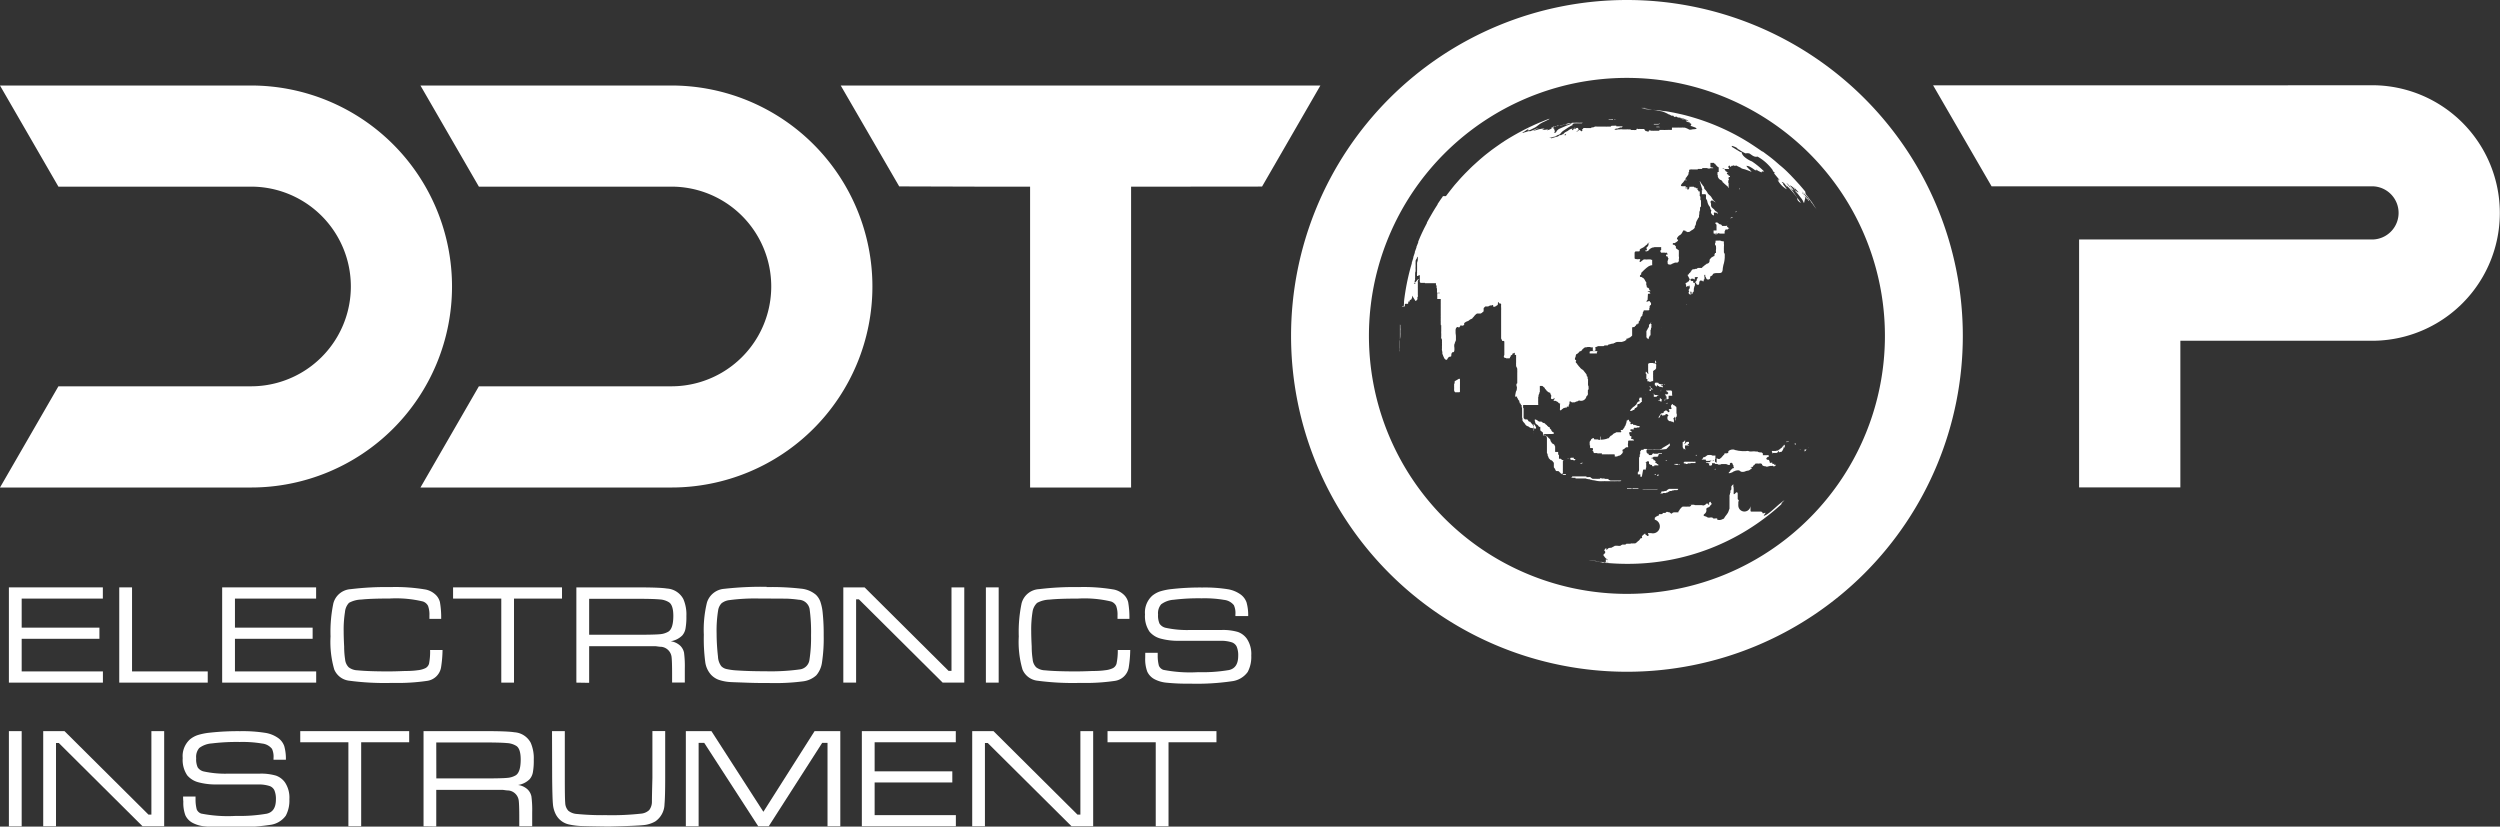
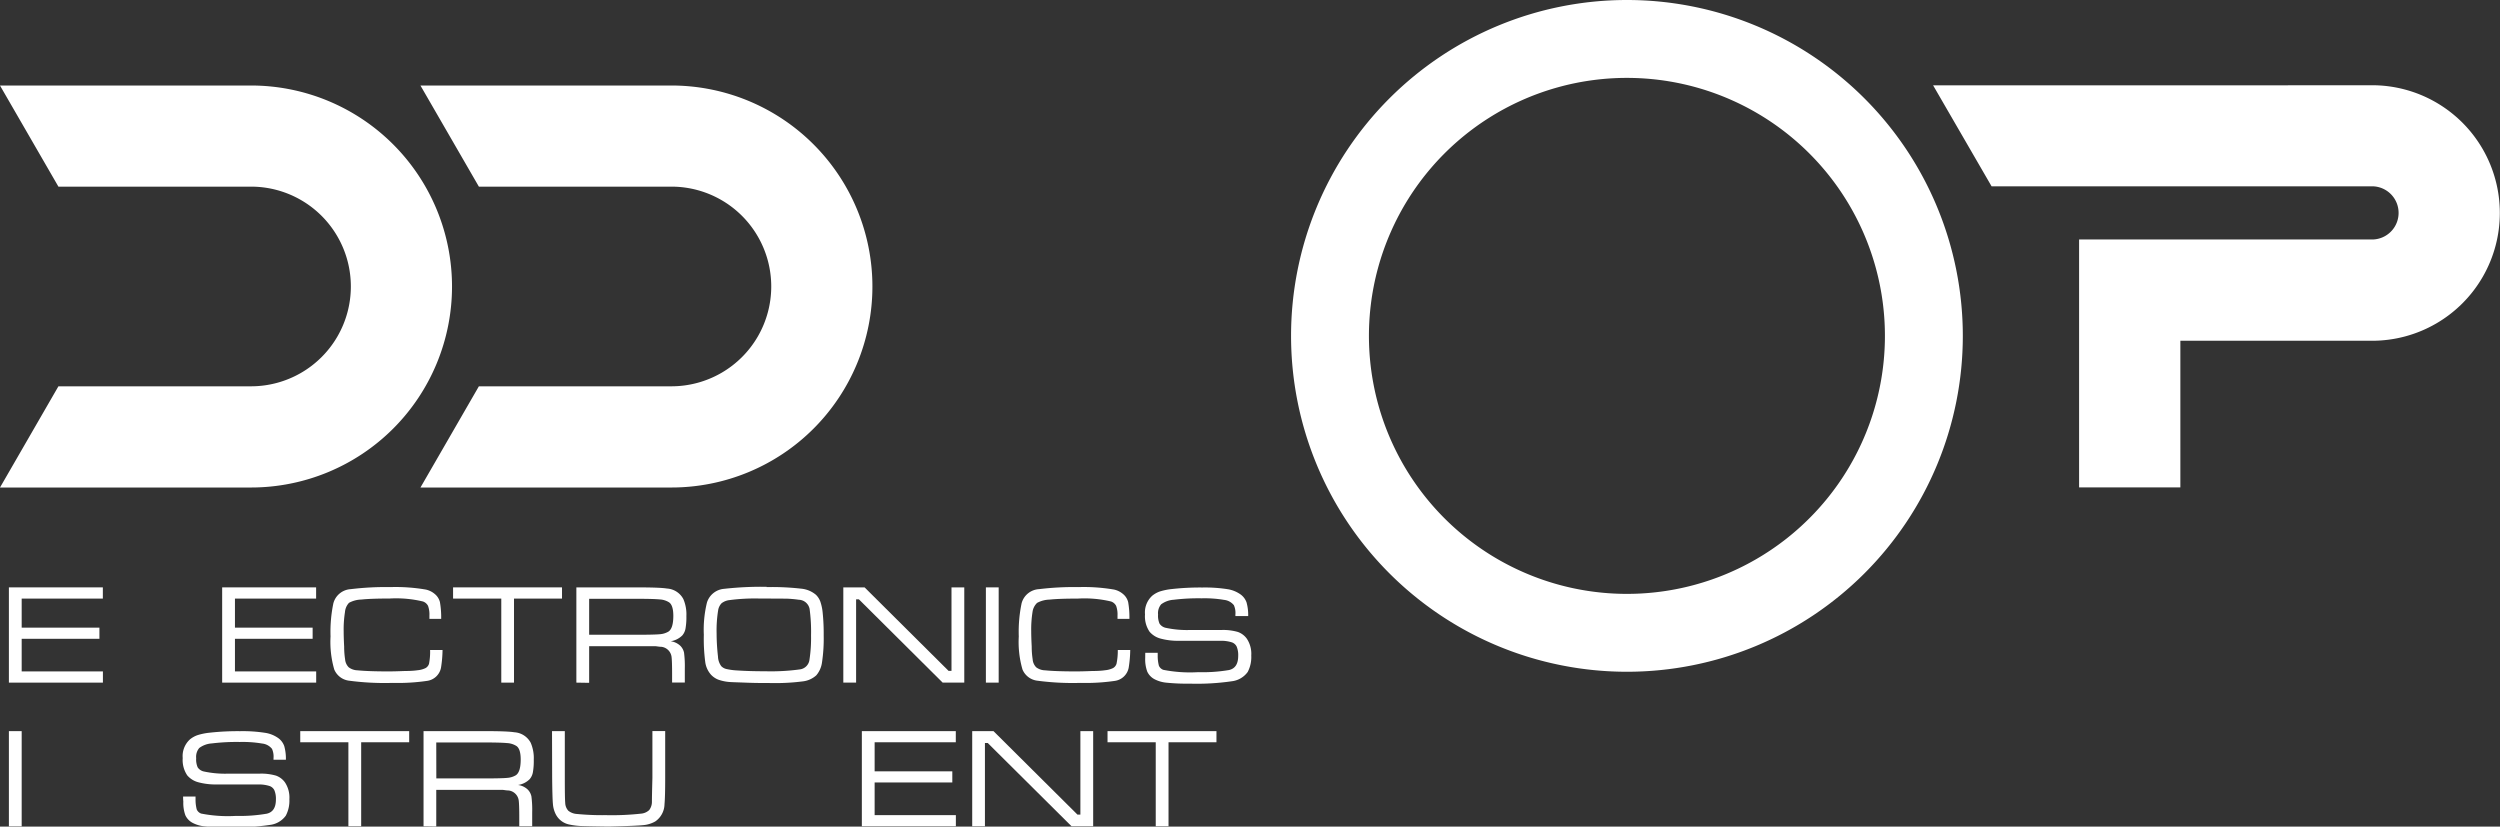
<svg xmlns="http://www.w3.org/2000/svg" viewBox="0 0 365.61 120.89">
  <rect x="0" y="0" width="365.61" height="120.89" fill="#333333" stroke="none" />
  <defs>
    <style>.cls-1,.cls-2,.cls-3{fill:#fff;}.cls-1,.cls-3{fill-rule:evenodd;}.cls-3{stroke:#fff;stroke-miterlimit:22.93;stroke-width:5.67px;}</style>
  </defs>
  <title>资源 11</title>
  <g id="图层_2" data-name="图层 2">
    <g id="_" data-name="ͼ">
      <path class="cls-1" d="M237.93,0a49.12,49.12,0,1,1-49.12,49.12A49.12,49.12,0,0,1,237.93,0Zm.81,11.4a37.73,37.73,0,1,0,36.91,38.53A37.73,37.73,0,0,0,238.74,11.4Z" />
-       <path class="cls-1" d="M260.49,73.77A33.26,33.26,0,0,1,238,82.46c-1.08,0-2.15-.05-3.2-.15l-.53-.11h0l0,0,1,.06h0l-.4-.05a.6.6,0,0,1,.39,0v0a2.42,2.42,0,0,0-.36,0h0c-.53,0-.53,0-.57,0h.11s0,0,0,0h-.19a1.32,1.32,0,0,1-.46-.07h0l-.14,0,0,0h0l.06,0v0c.14,0,.26.09.41.08l-.08,0c.17,0,.31.1.48.06v0h.09v0l-.3,0a2.58,2.58,0,0,1,.84.11h0l0,0h0l-.65-.13a.51.51,0,0,1,.2,0h.17c-.14,0-.3,0-.43-.07h0l0,0h.13a.54.54,0,0,1,.2,0l.16.06h0l0,0,0,0,0,0,0,0h0v0h0v0a.2.2,0,0,1,0-.05s0,0,0,0,0,0,0,0v0l0,0,0,0,0,0a.1.1,0,0,1,0,0s0,0,0,0h-.09l0,0,0,0,0-.05,0-.07,0,0s0,0,0,0l0,0h0l0,0a.2.2,0,0,1,0-.06v0s0,0,0,0v-.2h.14l0,0h0l0,0a.26.26,0,0,1,.06.06l0,0,0,.05v0l0,0,0,0s0,0,0,0l.05,0,0,0,0,0a.2.2,0,0,0,0-.09c-.09-.11-.21-.13-.31-.25s-.18-.24-.28-.35v-.12l.08-.12a.37.37,0,0,0,.16-.12.44.44,0,0,0,0-.2v-.05l-.11-.07s0-.07,0-.12a1.91,1.91,0,0,1,.19-.25s.09,0,.12,0a.25.25,0,0,0,0,.2s0,0,0,.05h0a2.74,2.74,0,0,0,.28-.28l.08,0a.39.39,0,0,1,.2-.05l0,0h0l.06,0h0l.06,0h0s.08,0,.12-.07h0l0,0h0s.11,0,.16-.09h0s0,0,.06,0l.09-.05h0l.08-.07s0,0,0,0a1.8,1.8,0,0,1,.55,0l.23,0c.09,0,.14-.09.22-.12a.59.59,0,0,0,.12-.07h.33s.08,0,.12,0l.16-.12s0,0,.08,0,.32,0,.37,0a.31.31,0,0,0,.22-.05s.06,0,.09,0a.48.48,0,0,0,.19,0l.25,0s0,0,.08,0l.08-.05h0c.08-.07.15-.08.23-.18a.78.78,0,0,1,.26-.2c0-.07.08-.08.11-.16a.3.3,0,0,1,.06-.11.45.45,0,0,1,.22-.07l0,0h0l.09-.09v0s0,0,0,0h-.06l0,0,0,0s0,0,0-.07a.27.27,0,0,1,0-.14v0l.14-.14,0,0v0a.26.26,0,0,1,.09-.08v0h0s.08,0,.09-.07l0,0v0l.08-.06h0l0,0h0s.07,0,.09,0h0s0,.16.09.18.13.09.19.15a.12.12,0,0,1,.06,0,.16.16,0,0,0,.12,0v-.06l0,0a.32.32,0,0,0,0-.06s0-.06,0-.08,0,0,0,0v-.07l-.08-.09v0l0-.06h0s.07,0,.09,0,0,0,.06,0a1.53,1.53,0,0,0,.3,0A.16.16,0,0,0,242,76l0-.05c0-.08,0-.15,0-.23l.09-.07c.07-.13.27-.13.37-.24h0l.06,0h0l.06,0a.2.2,0,0,0,0-.11l0,0v0l.08-.11v0h0l0,0,.11,0,0,0a.13.13,0,0,0,.09,0h0s0,0,.07,0,.05,0,.09,0a.51.51,0,0,1,.15-.07s0,0,0,0v0l0,0v-.11a.07.07,0,0,0,0,0c.07,0,.15,0,.23,0h.08a.05.05,0,0,0,0,0h.06l.1-.07s.06-.07.09-.08v0h.09l0,0,0,0c.09,0,.18.06.27.06a.11.11,0,0,0,.07,0s.08.05.09.08l.11.08h0a.22.22,0,0,1,.17.09V75s.07,0,.12,0,.06-.07.08-.07l0,0h0s.09,0,.11,0l.21,0s.05,0,.08,0,.07,0,.09,0h0s.16,0,.2,0h0l.06-.05h0l0,0h0l0,0a.09.09,0,0,0,0-.05h0v0l-.07,0,0,0,0,0v0l0,0v0l0,0s.08-.08.12-.09l0-.06v0h0v0h0v0l0,0,0,0,0,0h0l.06,0,0,0,0,0,0,0,0,0a0,0,0,0,0,0,0l0,0s0,0,0,0a.19.19,0,0,1,0-.07s0,0,0,0v0l.09-.13a.55.55,0,0,1,.11-.13.67.67,0,0,1,.14-.15s.11-.07.13-.11l.06,0,.07,0h0l.05,0h0a1,1,0,0,0,.12,0s.07,0,.09,0h0a2.2,2.2,0,0,0,.28,0l.26,0,.14,0a.51.51,0,0,1,.11-.08l0,0a.56.56,0,0,0,.09-.12s0-.06,0-.08,0,0,0,0l0,0,0,0h-.08l-.2,0h0l0,0h0v0h0a.29.29,0,0,1,.21,0h.13a.49.49,0,0,0,.15,0h.07s.1,0,.13,0h0s.1.06.16.06h.64l.25,0c.11,0,.23.05.34.05a.7.7,0,0,0,.38-.22.54.54,0,0,1,.23-.12s-.06.06-.05.11.05,0,.09,0,0,.15.1.12.14-.13.05-.14,0-.07,0-.12.2-.24.25-.13,0,.12.05.18.1,0,.12,0a.34.34,0,0,1-.13.23.94.94,0,0,0-.18.23c-.12.18-.37.13-.48.31a.49.49,0,0,0,0,.28.72.72,0,0,1-.21.45.81.81,0,0,0-.2.2c-.06.09.1.16.16.19a1.37,1.37,0,0,1,.27.09l.16.1a.88.88,0,0,0,.39,0l.24,0c.1,0,.11.11.2.14a.75.75,0,0,0,.27,0,1.29,1.29,0,0,1,.29,0s0,0,0,.05,0,.08,0,.12a.92.92,0,0,0,.64,0l.24-.11c.11,0,.15-.12.21-.23l.11-.16a4.58,4.58,0,0,0,.37-.51c.1-.18.14-.4.23-.59h0s0,0,0,0a.07.07,0,0,1,0,0V73h0c0-.06,0-.11,0-.17a1.09,1.09,0,0,0,0-.17s0-.07,0-.11a.11.11,0,0,0,0,0,.41.41,0,0,0,0-.1s0-.11.07-.16v0l0,0,0,0s0,0,0-.07,0-.12.06-.16v0s0,0,0-.06,0,0,0,0a.06.06,0,0,1,0,0h0s0,0,0-.07l0-.05h0l0,0h0s0,0,0-.06a0,0,0,0,0,0,0,.22.22,0,0,0,0-.06l.14-.19s0,0,0,0a.77.77,0,0,0,0-.08.36.36,0,0,0,0-.1.2.2,0,0,0,0-.08.49.49,0,0,1,0-.06v0l0,0v0a.28.28,0,0,1,0-.11,0,0,0,0,1,0,0,.38.38,0,0,1,.08-.11.68.68,0,0,1,.1-.1s.06-.1.11-.1l0,0h0l0,.06h0v0s0,.06,0,.09,0,0,0,.07a0,0,0,0,1,0,0s0,0,0,0v.11s0,.06,0,.09l0,0h.05l0,0a0,0,0,0,1,0,0h0l0,0v0a.22.22,0,0,0,0,.1s0,0,0,0h0a.08.08,0,0,1,0,0,.08.08,0,0,1,0,0v0h0a.77.77,0,0,0,0,.15s0,.06,0,.09a.18.18,0,0,1,0,.12.2.2,0,0,1,0,.05,1.06,1.06,0,0,1,0,.14h0a.7.7,0,0,0,0,.13.48.48,0,0,0,0,.14v.09l0,0,.07,0s.06,0,.09-.05h0l.08-.07.08-.07,0,0a.1.1,0,0,1,.08-.07l0,0v0h0s0,0,0,0,0,0,0,0v0l0,0h.13l0,0a.38.38,0,0,0,.06.14c0,.08,0,.07,0,.14v.07l0,0s0,0,0,.07V73s.09.05.09.11v0l.09.11a.74.74,0,0,0-.09.18s0,.13,0,.18l0,.11a.35.35,0,0,0,0,.14A.25.25,0,0,0,256,74s0,.07,0,.11v.28c0,.07,0,0,0,.11s0,.08,0,.14v.07s0,0,.06.11l.16,0a.24.24,0,0,0,.09,0l.06,0s.06,0,.09,0,0,0,.09,0,.1,0,.16,0H257s0,0,.09,0,0,0,.06,0l.06,0s0,0,.06,0h.22c.16,0,.07,0,.28.15l0,0V75s0,0,0,0v0h0s0,0,0,0,0,0,0,.06,0,0,.06,0l.09,0,.06,0a.35.35,0,0,1,.2-.07v0s0,0,0,0a.19.19,0,0,0,0,.08,1.62,1.62,0,0,0-.23.31s0,0,0,0,0,0,0,.06l0,0,0,0a2.21,2.21,0,0,0,.59-.3c.69-.49,1.28-1.11,1.94-1.63a4.36,4.36,0,0,1,.49-.36v0l-.39.4ZM234.82,82.3l-.52-.1c-.16,0-.32-.06-.48-.08l.13,0a4.11,4.11,0,0,1-.67-.11l0,0c-.05,0-.06,0-.22,0h.05a7.41,7.41,0,0,0-.78-.1l0,0q1.19.2,2.41.32ZM204.73,51.46h0q0-.26,0-.52h0c0-.09,0-.18,0-.27h0q0-.34,0-.69v-.09q0-.41,0-.82t0-.86h0q0-.42,0-.85h0v0s0,0,0,.06,0,0,0,0,0,0,0,.06l0,0v0a.08.08,0,0,1,.06.06l0,0v0l0,.07a.21.21,0,0,0,0,.1s0,0,0,.07,0,.16,0,.2a.87.87,0,0,1,0,.33s0,.06,0,.09,0,.19,0,.29a1.35,1.35,0,0,1,0,.3s0,.08,0,.12c0,.3-.09.59-.09.9,0,0,0,.14,0,.19s0,.26,0,.33,0,.18,0,.22,0,.1,0,.13a1.42,1.42,0,0,1,0,.38ZM240.6,15.78H240v0a4.3,4.3,0,0,0,.59.1c.83.11,1.64.26,2.47.41a4.73,4.73,0,0,1,1,.45l0,0,.06,0,0,0a2.44,2.44,0,0,1,.31.18l0,0c.06,0,.06,0,.17,0s0,0,.27.06a.32.32,0,0,0-.13,0c.12.18.25.12.36.07s.1.19.67.15h-.14a5.25,5.25,0,0,0,.53.1h-.21a1.74,1.74,0,0,0,.42.06h0l-.13,0c.12.07.77.28.78.28a10.79,10.79,0,0,1-1.32-.37c.38.29.91.15,1.27.48-.36-.12-.36-.12-.45-.11.16.23.45.21.67.32l-.05,0c0,.12,0,.12,0,.18a.22.22,0,0,0,.07-.11h.06c.09.15.11.18,0,.25v.07l.06,0h-.07l0,.06-.05,0c.06,0,.06,0,.61.2a.66.66,0,0,1,.27.16s0,0,0,0,.06.06,0,.07a1.36,1.36,0,0,1-.44.06c-.11,0-.24.05-.34.06a.77.77,0,0,1-.24,0c-.06,0-.11-.06-.16-.08s-.17-.09-.26-.12l-.12-.05-.17-.05a.62.62,0,0,1-.19,0,.75.75,0,0,0-.22,0h-.12l-.14,0s-.16,0-.2,0h0a.35.35,0,0,0-.14,0h-.21s0,0-.06,0h-.05l-.12,0h-.25l-.09,0-.05,0L244.5,19a.06.06,0,0,0,0,0h-.09l-.05,0h-.08a.31.31,0,0,0-.14,0,.79.79,0,0,0-.26,0,1.36,1.36,0,0,1-.27,0,1.43,1.43,0,0,1-.38,0l-.36,0h-.1s-.07,0-.1,0h0l0,0v0l0,.07h-.06v0h0l.06,0h0s0,0,0,.05,0,0,0,0v0c-.05,0-.2,0-.27,0s-.08,0-.11,0-.3,0-.37,0a.49.49,0,0,1-.16,0s-.06,0-.08,0h-.05s-.05,0-.07,0h-.14l0,0,0,0s0,0-.05-.05h-.23v0s0,0,0,0v.16l0,0s-.15,0-.19,0h-.07l0,0h0l0,0h0s-.1-.08-.13-.08V19.2h0l-.07-.05s-.12-.06-.12-.12l-.05-.07a.33.33,0,0,0-.08-.09l-.07,0-.07,0h0s-.17,0-.22,0h-.08a1.88,1.88,0,0,0-.38,0,.08.08,0,0,1-.06,0,.18.18,0,0,0-.23,0,.25.25,0,0,0,0,.07s0,0,0,.07,0,0-.07,0a2,2,0,0,1-.39,0h-.14l-.09,0-.07,0a.37.37,0,0,0-.21-.09h-.25a1.78,1.78,0,0,0-.21,0h-.23s0,0-.07,0h-.16s0,0-.07,0-.06,0-.08,0a1,1,0,0,0-.39,0h0l-.06,0h-.05a.34.34,0,0,1-.15,0,1.51,1.51,0,0,1-.21.05.79.79,0,0,1-.21,0,.59.59,0,0,1-.17,0h-.13a.06.06,0,0,0,.05,0h0l.07,0H236c.05,0,.14,0,.19-.08s.21-.09.32-.09h.05a1.05,1.05,0,0,1,.25-.1l.13-.06.12,0,.09,0s.07,0,.09-.08l.07-.08s0,0,0,0v0s0,0,0,0,0,0,0,0,0,0,0,0,0,0,0,0l0,0-.15,0a.67.67,0,0,0-.2,0c-.05,0-.18,0-.24,0s-.21,0-.25,0v0l0,0-.09,0h0s0-.06,0-.09l0,0h0a.75.75,0,0,0-.31,0h-.22a.13.13,0,0,1-.07,0l-.07,0s-.09.05-.13.07h0l0,.05-.08,0h0l-.45,0a.82.82,0,0,1-.28,0h-.3s-.15,0-.18,0-.18,0-.23,0l-.25,0a1.37,1.37,0,0,1-.29,0,1.78,1.78,0,0,0-.28,0c-.06.06-.17.07-.24.12a.12.12,0,0,0-.07,0s-.08,0-.12,0-.12.08-.15.1h0l-.07,0h0s-.06,0-.08,0h-.54a1.28,1.28,0,0,0-.38,0h0s-.05,0-.06.06l0,0a.4.4,0,0,1-.2.17l0,0,.08.06a.11.11,0,0,1,0,.09l-.07.05s0,0,0,.07L231,19a.43.43,0,0,0-.12.09s0,0-.08.05a.35.35,0,0,1-.13.08.74.74,0,0,1-.13.06c0-.08.14-.09.17-.16s.16-.08.21-.12v0s-.08,0-.09-.07a.29.29,0,0,0,0-.08.32.32,0,0,0-.05-.07s0,0,0-.06a.66.66,0,0,0-.26,0s0,0,0,0a.3.3,0,0,1-.17.12l0,0a.29.29,0,0,0-.28.08s0,0,0,0,0,0,0,.06l.07,0s-.07.05-.11.05a.1.1,0,0,1-.1-.07h-.07s.07-.11.1-.13a1.08,1.08,0,0,0,.1-.06l.09,0,.07,0s.16-.07.17-.11a.48.48,0,0,0-.21.08,1,1,0,0,1-.18.09l-.14,0a.52.52,0,0,0-.15.05,1,1,0,0,0-.25.12l-.15.12a1.31,1.31,0,0,1-.22.12l-.13.07s-.12.06-.15.1-.07.07-.1.1l-.1.11a.31.31,0,0,0,.17,0,.34.34,0,0,1,.15,0,.22.22,0,0,1,.1,0c0,.09-.08.11-.11.18a.14.14,0,0,1-.07.08l-.09,0a.08.08,0,0,1,0,0c.05,0,.14-.06.15-.13s-.1-.12-.2-.12a.63.63,0,0,0-.3.05.14.14,0,0,0,0,0s-.06.06-.09.08l-.09,0-.1,0a.78.78,0,0,0-.15.09l-.12.09a1.17,1.17,0,0,1-.2.07l-.11,0-.12.06a2.56,2.56,0,0,0-.36.1.71.71,0,0,1-.17.05c-.07,0-.08-.05-.15-.05s-.17,0-.2,0l.48-.1.2-.07c.11,0,.28-.05.37-.13a.9.9,0,0,1,.3-.15.64.64,0,0,0,.3-.17,1.87,1.87,0,0,1,.4-.41l.73-.49.22-.13.29-.17s.14,0,.12-.07,0-.07.05-.12l.21-.12c-.12-.06-.36,0-.47.09l-.68.26-.58.25-.41.18a1.12,1.12,0,0,0-.41.33c-.05.08-.06.15-.13.2l-.12.09-.12,0a.92.92,0,0,1,.07-.17.19.19,0,0,0,0-.13c0-.06-.08-.15-.07-.23s0-.1-.11-.12,0-.09,0-.14,0-.18-.09-.09-.14.1-.16.15-.14.15-.25.2l-.21.09c-.06,0-.14,0-.19.06s.11,0,.12-.09a.8.8,0,0,0-.38,0l-.53.05a.7.7,0,0,0,.17-.09l.21-.11a1.91,1.91,0,0,0-.39,0,4.79,4.79,0,0,0-.65.15,3.61,3.61,0,0,1-.62.15c.07-.09.29-.12.38-.19a1.77,1.77,0,0,1,.44-.21v0c-.19,0-.45.15-.62.22l-.62.25s-.26,0-.3,0l-.43.14a1.36,1.36,0,0,0-.19.05l-.16.07.05-.05c-.08,0-.38.09-.44.14a1.54,1.54,0,0,0,.38-.19l.28-.15a4,4,0,0,1,.74-.44c-.06,0-.37.26-.31.29a.57.57,0,0,0,.38-.06l.74-.37.25-.18.38-.29a4.19,4.19,0,0,1,.72-.38l.36-.18.15-.07a1.09,1.09,0,0,1,.15-.08s0-.05.07-.07h0l-.07,0h0l-.6.23h0l-.22.09h0l-.49.2-.2.08h0l-.64.28h0l-.17.08h0l-.47.22h0l-.23.11h0l-.48.24h0l-.16.08h0l-.6.32h0l-.23.12h0l-.41.23h0l-.23.13h0l-.53.31h0l-.22.13h0l-.42.26-.25.16h0a2.8,2.8,0,0,1-.35.23h0l-.23.16-.53.37h0l-.24.17h0l-.32.23h0l-.26.19-.32.25h0l-.35.27h0l-.36.29h0l-.26.22h0l-.26.22h0l-.26.23h0l-.28.25h0l-.43.39h0l-.22.2h0l-.28.27h0l-.21.21-.41.41-.15.15-.41.43h0l-.17.18h0l-.28.31h0l-.12.14h0l-.45.51h0l-.07.08h0l-.06.07h0l-.29.36h0l-.11.14h0l-.27.34h0v0h0l-.24.31-.35.46H211l0,.06h0l-.28.39h0l-.05.07h0l-.43.64v.06l-.39.61v0l-.06.1h0l-.27.45v0l-.15.26-.27.47-.11.19-.31.57,0,.07v0l-.32.62-.06.11v0l-.27.56-.09.19h0v0h0l-.23.51h0v0h0l-.06.14v0l-.24.58v0l0,.12-.26.65v.09h0l-.24.65,0,.11-.22.65v.11h0l-.22.7h0l0,.1-.2.69v0a33.23,33.23,0,0,0-.94,4.87v.1q0,.37-.07.73h0l0,0h0s0,0,0,0l0,0H205l.09-.07v0s0,0,0,0h.12s.05,0,.09,0l.09,0,.06-.06v-.06h0l0,0v-.06l0,0v-.09a.14.14,0,0,0,0-.06l.07-.07h.16l0,0h.07s0,0,0,0a.14.14,0,0,0,.13,0l.07-.09s0-.08,0-.13v-.1l0,0h0a.07.07,0,0,1,.09,0c.06,0,.07,0,.12-.06v-.06s0,0,0,0,0,0,0,0,0,0,0-.07l.07-.07h.06a.71.71,0,0,0,.1-.07.18.18,0,0,0,.06-.13s0,0,0,0a.26.26,0,0,0,.06-.17l0,0v0a.24.24,0,0,0,0-.12,1.29,1.29,0,0,0,0-.13L207,44h0c.08.06.15-.07.19-.12l.1-.1,0-.06s0,0,0,0V43.6s0,0,0-.07l0,0s0,0,0-.07,0,0,.06-.06,0,0,0-.06,0,0,0,0v0a.25.25,0,0,0,0-.17s0-.06,0-.1,0,0,0-.07v-.61s0-.06,0-.1,0,0,0,0l0,0v0s0,0,0,0l0,0v-.06s0,0,0,0,0-.07,0-.1v0a.17.17,0,0,1,0-.1l0,0v0s0,0,0,0v0s0,0,0-.06v-.14s0-.09,0-.13,0-.06,0-.07a.63.63,0,0,1,0-.07s0,0,0-.07,0,0,0-.05v-.12s0,0,0,0l0-.06h0l0,0a.09.09,0,0,1,0-.05.08.08,0,0,1,0-.05.06.06,0,0,1,0-.05.81.81,0,0,1,.12-.25v0l0,0a.06.06,0,0,1,0-.05v0c-.05,0-.08,0-.12.06s0,0,0,0-.08.09-.11.12-.17.23-.24.28-.13.17-.21.25a.15.15,0,0,0-.08,0H207s0-.07-.06-.1h0v0h0l-.05-.09a.1.1,0,0,0,0-.06.53.53,0,0,1,.06-.34h0l0,0v-.06l0,0s0,0,0-.07a.43.43,0,0,1,0-.17v-.06a.17.17,0,0,0,0-.11c0-.06,0-.21,0-.25s0-.05,0-.08,0,0,0,0a.58.58,0,0,0,0-.17s0-.05,0-.07v0a.83.83,0,0,0,.07-.32s0-.09,0-.12v0a.13.13,0,0,0,0-.07.15.15,0,0,0,0-.08s0,0,0,0a.4.4,0,0,1,0-.17s0,0,0,0,0-.06,0-.09a.28.28,0,0,0,0-.11s0,0,0,0a.56.56,0,0,0,0-.17.15.15,0,0,0,0-.08s0-.11,0-.15a.09.09,0,0,1,0-.06s0-.07,0-.11a.05.05,0,0,0,0,0,.35.35,0,0,0,0-.12h0v0s0-.06,0-.09v0s0-.08.05-.11a.81.81,0,0,1,.15-.28s0,0,0-.06.08-.15.12-.16h0v.06s0,0,0,0,0,0,0,.07a.71.71,0,0,1,0,.23.21.21,0,0,1,0,.12c0,.15-.1.3-.1.46a.22.22,0,0,0,0,.09v0a.19.19,0,0,0,0,.07h0v0s0,0,0,0,0,.13,0,.2l0,0v0a.1.1,0,0,0,0,.06s0,0,0,.05,0,.21,0,.31,0,.05,0,.07,0,0,0,.07,0,.15,0,.2a1.34,1.34,0,0,0,0,.29,1.4,1.4,0,0,0,0,.47v0s0,0,0,0,0,0,0,0,0,0,0,0h0s.08,0,.11,0a.85.85,0,0,1,.19-.11h.1v.09a.29.29,0,0,1,0,.12s0,.09,0,.12l0,.06h0l0,.06h0l0,0h0a.09.09,0,0,0,0,.06s0,.05,0,.07,0,0,0,0,0,0,0,.07a.08.08,0,0,0,0,.05s0,0,0,0,0,.06,0,.09a.4.4,0,0,0,0,.06v0h0s0,0,0,0a.08.08,0,0,0,0,.05s0,0,0,.05,0,0,0,0h0l0,.05h0s0,0,0,0l0,0s0,0,0,0,0,0,0,0,0,0,0,0v0l.06.06h0l0,0v0h0v0l.06.06v0s0,0,0,0h0v0s0,0,0,0v0h.05a.34.34,0,0,1,0,0h0s0,0,0,0l0,0s0,0,.07,0h0l0,0,.05,0h.08s0,0,.05,0h0a0,0,0,0,0,0,0h0a.11.11,0,0,1,.07,0h.13a.07.07,0,0,1,.09,0v0h0a.11.11,0,0,0,0,0h0l0,0s0,0,0,0,0,0,.06.05h.11l0,0H210s0,0,0,0,0,0,0,.06v0s0,0,0,0,0,0,0,.05,0,0,0,.07,0,.11,0,.14a.27.27,0,0,0,0,0s0,0,0,0v0h0v0h.09s0,0,0,0h0s0,0,0,0v0h0v0s0,0,0,.06,0,0,0,0h0a.22.22,0,0,1,0,0h0v0h0v0s0,0,0,0,0,0,0,0v0a.16.16,0,0,1,0,.05s0,.08,0,.1,0,0,0,.05,0,.07,0,.1,0,.06.06.07l0,0h0l0,0s0,0,0,0v0s0,0,0,0a.36.36,0,0,1,0,.06.09.09,0,0,1,0,.05s0,.07,0,.1,0,.06,0,.09a.25.25,0,0,1,0,.15.39.39,0,0,0,0,.07s0,0,0,0,0,0,0,.07v0s0,0,0,.06l0,0s0,0,0,0l.06,0h.36v.06l0,0v0l0,0s0,0,0,0a.1.1,0,0,0-.06,0h0l0,0h-.32v.14a0,0,0,0,0,0,0v0a.08.08,0,0,1,0,.06s0,0,0,0v.07s0,0,0,.06,0,0,0,.05,0,0,0,0h0v0s0,0,0,0,0,0,0,0a.2.2,0,0,1,0,.09v0s0,.06,0,.09l0,0v0a.27.27,0,0,1,0,.11s0,0,0,0v.05a.06.06,0,0,1,0,0h0l0,.06a.31.31,0,0,1,0,.07s0,0,0,0l.05,0h0s0,0,0,0h.22s.08,0,.12,0a.48.48,0,0,1,.12,0h0l0,0h0s0,0,0,0,0,0,0,0,0,0,0,.06h0l0,0h0v.07a.2.2,0,0,1,0,.09s0,.08,0,.11,0,0,0,0l0,0h0l0,0a.24.24,0,0,1,0,.07s0,0,0,.07,0,0,0,.07,0,0,0,.06v0h0v0s0,0,0,.07v0h0a.22.22,0,0,1,0,.09s0,.07,0,.09,0,.16,0,.2,0,0,0,0,0,.07,0,.09a.1.1,0,0,1,0,.05.12.12,0,0,1,0,.06v.24s0,0,0,0,0,0,0,0,0,0,0,0,0,.06,0,.08v.07s0,0,0,0v.07s0,0,0,0a.08.08,0,0,0,0,0,.17.17,0,0,0,0,.07.1.1,0,0,0,0,.05.08.08,0,0,0,0,0s0,.12,0,.16,0,.07,0,.1,0,.12,0,.16a.38.38,0,0,1,0,.13v.08a.35.35,0,0,0,0,.12.53.53,0,0,1,0,.12.22.22,0,0,1,0,.09v.08s0,0,0,.07,0,.07,0,.11a.4.4,0,0,0,0,.15.07.07,0,0,1,0,0s0,0,0,0,0,0,0,0,0,0,0,0v0a.11.11,0,0,0,0,.06v0s0,0,0,0a.13.13,0,0,1,0,.07s0,0,0,.06v.05h0v0s0,0,0,0,0,0,0,.07,0,.07,0,.11a.69.69,0,0,1,0,.21.06.06,0,0,1,0,0l.07,0a.58.58,0,0,1,0,.15v.15s0,.11,0,.16,0,.1,0,.15,0,.18,0,.28a1.11,1.11,0,0,0,0,.27.27.27,0,0,0,0,.06.33.33,0,0,1,0,.09.69.69,0,0,1,0,.22c0,.07,0,.13,0,.19a.36.36,0,0,0,0,.17,1.39,1.39,0,0,1,.11.24s0,.05,0,.08,0,0,0,0a.14.14,0,0,1,0,.07.66.66,0,0,0,0,.12,1.21,1.21,0,0,1,0,.2c0,.05,0,.12,0,.18a.14.14,0,0,1,0,.09.42.42,0,0,1,0,.12s0,0,0,.09a.76.76,0,0,0,0,.17,1,1,0,0,0,0,.15.8.8,0,0,0,0,.27,2.33,2.33,0,0,1,.06.33,1.82,1.82,0,0,0,0,.19c0,.06.07.11.08.17s.07.22.1.26.08.22.12.25.12.15.2.17c.23.08.21-.12.32-.25a.47.47,0,0,1,.44-.2c.09-.16,0-.36.12-.52s.07-.12.17-.12c.28,0,.2-.54.2-.73a.94.94,0,0,1,0-.38c0-.06,0-.13.07-.19s0-.07,0-.09a1.06,1.06,0,0,0,.05-.1s.11-.24.11-.29l0-.56c0-.18-.05-.35-.05-.53v-.28a.72.72,0,0,1,.1-.42s.12-.13.2-.12.21.14.29,0,.07-.08.09-.12,0-.16.16-.1a.36.36,0,0,0,.41-.1.35.35,0,0,0,0-.17c0-.11.17-.19.25-.25s.33-.11.46-.22a1,1,0,0,1,.26-.18.63.63,0,0,0,.28-.17c0-.09.11-.11.15-.18s.1-.12.12-.15a.57.57,0,0,1,.14-.15s.09-.07.11-.11a.35.35,0,0,0,.12-.07h.05c.06,0,.22,0,.28,0h.09l.11,0a.29.29,0,0,0,.12-.07c.05,0,.08-.08.13-.09a.42.42,0,0,1,.11-.09s.05-.06.07-.08l0-.07v0s0-.12,0-.16v0a.31.31,0,0,0,0-.11.07.07,0,0,0,0-.05c0-.06.06-.14.12-.19s.1-.1.13-.12h.07c.05,0,.23,0,.3,0a.6.6,0,0,0,.15-.05l.17-.1.05,0h0s.06,0,.09,0,.15,0,.2-.05.07,0,.11,0v.17l0,0a.18.18,0,0,0,.09.08v0l.06,0h.06l.09-.06a.05.05,0,0,1,0,0l0,0v0s0,0,0,0h0l0,0a.19.19,0,0,0,.15-.06c0-.05.11-.06.16-.11h0l.09-.12s0-.11,0-.14,0,0,0-.07,0-.07.05-.12.09.06.09.09h0v0s0,0,0,.05.08,0,.11.05h.09l.06,0h0v0h0l0,0s0,0,0,0v0s0,0,0,0a.06.06,0,0,1,0,0h0s0,.07.07.09v.11a.21.21,0,0,0,0,.1.5.5,0,0,0,0,.19c0,.07,0,.14,0,.21a.58.58,0,0,1,0,.23V49s0,.07,0,.11l0,0s0,0,0,.08h0s0,0,0,.07h0a.14.14,0,0,1,0,.06l0,0s0,.05,0,.08h0v0a.19.19,0,0,0,0,.09s.05.1.07.15a.89.89,0,0,1,.07.16.08.08,0,0,1,0,.06l0,0h0s.14,0,.18,0h.06l.09.07h0l0,0a.18.18,0,0,0,0,.09v.07s0,0,0,0a.05.05,0,0,1,0,0v0s0,0,0,0a.12.12,0,0,1,0,0v0a.45.45,0,0,1,0,.05s0,0,0,.07a.08.08,0,0,0,0,0v0s0,0,0,0l0,0a.14.14,0,0,1,0,0v.07a.11.11,0,0,1,0,.06s0,0,0,.06,0,0,0,.07,0,.08,0,.12a.1.1,0,0,1,0,.05,0,0,0,0,0,0,0v.05a.39.39,0,0,1,0,0,.92.92,0,0,0,0,.09v0s0,0,0,0,0,0,0,0v0a.53.53,0,0,1,0,.07.65.65,0,0,1,0,.07h0s0,0,0,.06,0,0,0,.05,0,.05,0,.08,0,0,0,.05,0,.06,0,.09v.08s0,0,0,.07a.42.42,0,0,1,0,.06s0,0,0,.05a.28.28,0,0,1,0,.08s0,0,0,.05,0,0,0,0,0,0,0,.06a.11.11,0,0,0,0,0s0,0,0,.06l0,0s0,0,0,.05a.13.13,0,0,1,0,0l0,.11a.61.61,0,0,0-.07.17s0,0,0,.06a.28.28,0,0,0,0,.06s.06.07.08.09a.26.26,0,0,0,.18.05h0l.06,0h0s0,0,0,.05l0,0s0,0,.07,0,.09,0,.12,0h.07s0,0,.07,0,0,0,.07,0a.11.11,0,0,0,.07,0h.06s0-.07.05-.09a.17.17,0,0,1,0-.07l.1-.11,0-.06s0,0,0-.06,0,0,0,0l0,0,.09-.07c.05,0,.12,0,.15-.11s0-.07,0-.09a.26.26,0,0,1,.1-.05l.2-.08a.1.1,0,0,0,.06-.05.4.4,0,0,1,0-.07l0,0v0s0,0,0,0h0v0a.09.09,0,0,1,0,.05s0,0,0,0v0s0,0,0,.06,0,.15,0,.23a.25.25,0,0,0,0,.08s0,0,0,0,0,0,.05,0l.07,0,.07,0s0,0,0,0,0,0,0,0a.23.23,0,0,1,0,0c0,.1,0,.18,0,.28a.85.85,0,0,1,0,.17.34.34,0,0,1,0,.09.27.27,0,0,0,0,.09.11.11,0,0,1,0,0,.59.59,0,0,1,0,.07c0,.06,0,.13,0,.19s0,0,0,.06,0,.11,0,.17a1.61,1.61,0,0,0,0,.3s0,0,0,.05v.08a.42.42,0,0,0,0,.08,1.32,1.32,0,0,0,.07.15l.05.11a.44.44,0,0,1,.05.17.28.28,0,0,0,0,.07.61.61,0,0,1,0,.07s0,0,0,.05l0,.06s0,0,0,.06a.63.63,0,0,1,0,.19.6.6,0,0,1,0,.07.57.57,0,0,0,0,.06v.15c0,.07,0,.13,0,.2a.88.88,0,0,0,0,.1.78.78,0,0,1,0,.09c0,.11,0,.22,0,.33l0,.3c0,.07,0,.16,0,.23s0,.06-.07.1-.07.3,0,.44a.63.63,0,0,1,0,.34c0,.08,0,.2-.08.29a1,1,0,0,0-.07.22l-.06.31a.64.64,0,0,0,0,.32h.11a.11.11,0,0,1,.15,0,.72.72,0,0,1,0,.09s0,.06,0,.09,0,.05.05.06a.07.07,0,0,1,.07,0,.14.14,0,0,1,0,.07.06.06,0,0,1,0,.05.09.09,0,0,1,0,.06l.07,0h0s0,.08.07.12,0,0,.05.06,0,0,0,.05h0s0,0,0,.05,0,0,.05.05h0c0,.05,0,.07,0,.12h0a.26.26,0,0,0,.1.14s0,0,.07,0,0,0,0,.05,0,.12.07.16,0,0,.07.07,0,.06,0,.07a.47.47,0,0,0,0,.2h0a.2.2,0,0,1,.06.05s0,.05,0,.06a.79.79,0,0,0,0,.17v0a.33.33,0,0,0,0,.1.16.16,0,0,1,0,0v0a.39.39,0,0,0,0,.09.27.27,0,0,1,0,.07s0,0,0,.05,0,.11,0,.17,0,.07,0,.1,0,.07,0,.11,0,.06,0,.09l0,.05a.22.22,0,0,0,0,.05.11.11,0,0,0,0,0,.18.18,0,0,1,0,0s0,0,0,.06a.11.11,0,0,0,0,.06h0a.29.29,0,0,0,0,.11.11.11,0,0,1,0,.06s0,0,0,.07a.55.55,0,0,1,.05.08l0,.05,0,.05a.32.32,0,0,1,0,.09l0,.07,0,.07,0,0v0l.05.07.08.12a.72.72,0,0,0,.11.12.16.16,0,0,1,.05.07s0,0,0,0l0,0s0,0,.05.06v0h0v0s0,0,.06.05l0,.05h0s0,0,0,0v0a.65.65,0,0,0,.2.2h0s.06.06.1.07h0l.05,0a.35.35,0,0,1,.2.12l0,0s.08.05.12.07l.12.07.09,0h.05l0,0h0c.07.07.23,0,.31.09h.17a.38.38,0,0,0,.18,0,.23.23,0,0,1,0-.05s0,0,0,0v0h0v0s0,0,0,0h0s0,0,0,0,0,0,0-.05v0a.12.12,0,0,1,0-.07.92.92,0,0,0-.06-.12h0l0,0s-.06-.08-.07-.12h0l0,0,0,0a.13.13,0,0,0-.05-.07s0-.05-.06-.07a.37.37,0,0,0-.11-.13h0l0-.05a.15.15,0,0,0,0-.05V63.4a.41.41,0,0,0,0-.18v0h0v0l0-.07v-.12h0a.14.14,0,0,0,.05-.09.39.39,0,0,0,0-.18s0,0,0,0v0s0,0,0,0v-.05s0-.06,0-.08a.69.69,0,0,0,0-.09.23.23,0,0,1,0-.09s0,0,0,0l0,0h0l0,0c0-.05-.09-.1-.1-.15s0,0,0,0l-.06-.07s0,0,0,0a.07.07,0,0,0,0-.05.31.31,0,0,0-.08-.11.48.48,0,0,0-.15-.16s-.06-.07-.09-.1,0,0,0-.05l-.09-.09h-.15l0,0s0,0,0,0,0,0-.07-.07a.32.32,0,0,0-.07-.09h0a.29.29,0,0,0-.08-.11.28.28,0,0,0-.05-.07v0h-.34l0,0a.21.21,0,0,1-.07-.06.22.22,0,0,0-.07-.08v0h0a.25.25,0,0,0-.05-.07.14.14,0,0,0,0-.06v0h0a.25.25,0,0,0,0-.07h0s0,0,0,0v-.07a.37.37,0,0,1,0-.12s0,0,0-.07a.11.11,0,0,1,0-.07V59.8h0v0a.2.2,0,0,1,0-.09s0,0,0,0a.05.05,0,0,1,0,0l0,0v0a.05.05,0,0,1,0,0,0,0,0,0,1,0,0h0v0l0,0v0h0l-.07-.06h0l0,0a.23.23,0,0,0,0-.06.35.35,0,0,1,0-.06s0,0,0,0a.49.49,0,0,1,0-.15.23.23,0,0,1,0-.09v-.06a.08.08,0,0,1,0,0h0l0,0h0s-.11,0-.14,0h0l0,0H225l-.05-.05h0l0,0s0,0,0-.05,0-.06,0-.09,0,0,0-.05v-.25a.35.35,0,0,1,0-.14.1.1,0,0,1,0-.06s0,0,0-.07a.67.67,0,0,0,0-.09l0-.09,0-.07a.2.2,0,0,0,0-.07s0,0,0,0a.58.58,0,0,0,0-.07l.05-.11,0-.08,0-.07,0,0a1.72,1.72,0,0,0,.06-.18s.06-.11.07-.14,0,0,0-.06,0-.08.06-.12a.51.51,0,0,0,0-.12c0-.07,0-.13,0-.2a.49.49,0,0,1,0-.07.18.18,0,0,0,0,0,.34.34,0,0,0,0-.12.44.44,0,0,1,0-.1s0,0,0-.07,0,0,0,0a.4.4,0,0,1,0-.05s0-.11,0-.15l.05,0a.17.17,0,0,1,.07,0h.1l.12,0,.11.05a.06.06,0,0,0,0,0s0,0,0,0a.12.12,0,0,0,.06.07s.08.08.11.09a1.08,1.08,0,0,0,.11.09.48.48,0,0,0,0,.08s.06.08.09.1a.62.62,0,0,1,.15.17s.07.15.14.15h0s0,0,0,0,0,0,0,0h0s0,0,0,0a.27.27,0,0,1,.09.05s0,.05.06.06,0,0,0,0v0h0a.05.05,0,0,0,0,0s0,0,0,0,.18.09.25.09l0,0h0a.81.81,0,0,1,.05.2l.07.1c.09.13,0,.34,0,.48a.18.18,0,0,0,.13.15.42.42,0,0,0,.28-.07.4.4,0,0,0,0-.13s0,0,.08.05h0c.06,0,0,.12,0,.16s0,.09-.09.1,0,.1.07.14h.23a.46.46,0,0,0,.2.11l.1.07s.05,0,.07.07.15.13.24.14l0,0a.45.45,0,0,0,.08.09v0l0,0s0,0,0,0l-.07,0a.71.71,0,0,0,0,.19,1.67,1.67,0,0,1,0,.17,1.32,1.32,0,0,1,0,.25.51.51,0,0,0,0,.25h0v0s0,0,.07.05.17-.14.27-.19.12-.09.15-.11a.29.29,0,0,1,.12-.06c.07,0,.13,0,.2-.05l.11,0,.09,0a.2.2,0,0,1,0-.07s0,0,0-.07a.13.13,0,0,0,0-.05l.09.07h.09s.05,0,.09-.07,0,0,0-.06,0-.09,0-.12a.6.6,0,0,1,.09-.12.28.28,0,0,0,0-.09c.08-.08,0-.17,0-.26a.39.39,0,0,1,.17-.06s0,0,.07.05.08.08.13.09a.28.28,0,0,0,.16,0l.13,0,.13,0,.22-.12a.1.1,0,0,1,.07,0c.07,0,.07,0,.12-.05l.22-.11A.79.79,0,0,0,232,58c0-.06.13-.13.16-.19a.47.47,0,0,0,.06-.15.54.54,0,0,0,0-.15,1.21,1.21,0,0,1,0-.28,1.33,1.33,0,0,1,0-.17s.06-.09.09-.12,0-.34,0-.47a.61.61,0,0,1-.07-.15s0-.1,0-.12a.2.2,0,0,1,0-.1c0-.06,0-.13,0-.19s0-.06,0-.09,0-.12,0-.18a.61.61,0,0,0,0-.16.61.61,0,0,1-.06-.14.79.79,0,0,1,0-.12.59.59,0,0,0,0-.09.23.23,0,0,0-.06-.08s-.05,0-.07-.07,0-.06,0-.08,0-.05,0-.07a2.24,2.24,0,0,0-.15-.23l-.09-.11s-.08-.11-.1-.12,0-.05-.05-.07l-.08-.11a.76.76,0,0,0-.22-.17l-.07-.05a1.08,1.08,0,0,1-.24-.24l-.05-.06-.09-.09a.86.86,0,0,0-.09-.1c0-.08-.14-.14-.16-.23s-.12-.13-.14-.16l-.08-.12a.15.15,0,0,1,0-.07c0-.06.08-.07.07-.13a.47.47,0,0,0-.06-.13h0l0,0,0,0s0,0-.06,0l0,0s0,0,0,0,0,0,0,0h0l0,0v0a.23.23,0,0,0-.06-.07.07.07,0,0,0,0,0v0s0,0,0,0a.09.09,0,0,1,0-.05h0a.1.1,0,0,1,0-.07s0,0,0,0,0-.06,0-.08,0,0,0,0h0a.39.39,0,0,0,.06-.13.67.67,0,0,0,.06-.29.19.19,0,0,0,.05-.07l0,0v0a.09.09,0,0,1,0-.05h0l.07-.06,0,0h.07s.08-.09.12-.11.21-.19.28-.3h.07c.05,0,.12,0,.17-.08a.54.54,0,0,0,.1-.14.12.12,0,0,0,.05-.05s.09-.09.13-.12l.15-.12h0l.08-.05h.07a.94.94,0,0,0,.3-.05h0l.08,0,.05,0h0s0,0,.05,0h0l.11,0h.15l0,0h0v.05l.05,0h.15l0,0a.84.84,0,0,1,.19,0s0,0,0,0,0,0,0,0h0l0,0v0l-.05,0a.06.06,0,0,1,0,0,0,0,0,0,1,0,0,1.06,1.06,0,0,0,0,.17s0,0,0,0v.2a.2.2,0,0,1,0,.08l0,0v0h0l0,.06h0v0h0a.06.06,0,0,0,0,0h.3l.09-.07c0-.11,0-.09,0-.2s0,0,0,0l0,0h0l0,0v-.12h0a.15.15,0,0,1-.06-.12.24.24,0,0,1,.08,0l.08-.05a.26.26,0,0,0,.1-.06c.09,0,.12-.07.22-.07l.11,0h0l.46,0,.09,0h0l.06,0s.08,0,.12-.05.17-.08.21-.05h.12a.2.2,0,0,1,.14,0h0l0,0h0s.09,0,.12-.07.12-.08.17-.09l0,0s0,0,.06,0a.71.71,0,0,0,.2-.08h.11c.09-.05.27,0,.34-.12l.07,0h0a.73.73,0,0,1,.46-.15l.06,0c.09,0,.17,0,.27,0s.17,0,.25,0h.07l.08-.07s0,0,.07,0,.2-.09.3-.09h0s0,0,0-.05l0-.05h0l0,0a.51.51,0,0,0,.14,0l0,0v0s0,0,0-.05.06-.12.06-.18.14,0,.2,0a.63.63,0,0,0,.12-.14h.07s.05,0,.07,0l.17-.15a1.16,1.16,0,0,0,.17-.15v0l0,0a.06.06,0,0,0,0-.05s0,0,0,0h0a.08.08,0,0,1,0-.05V48s0,0,0-.07.08-.07.12-.09.11,0,.14,0h0v0a.18.18,0,0,0,.13-.07v-.05h0s0,0,.07-.06a.09.09,0,0,0,.09-.06s.05-.11.05-.16l0,0a1.25,1.25,0,0,1,.17,0l0,0h0a.07.07,0,0,0,0,0l0,0s0,0,0,0v-.11h.07l.05,0h0l0,0s0,0,0,0h0a.52.52,0,0,0,.08-.09.2.2,0,0,0,0-.12s0,0,0,0l0,0h0s0,0-.07,0h0l.15-.17h0l.07-.07s0,0,0-.06l.05-.06a.46.46,0,0,1,0-.08.24.24,0,0,1,0,0h0s0-.06.06-.09a.23.23,0,0,0,0-.1l0,0a.32.32,0,0,1,.09-.17,1.23,1.23,0,0,0,.19-.21v-.06s0-.08,0-.11h0s0-.05.06-.09a.08.08,0,0,0,0-.08.11.11,0,0,1,0-.09,1.58,1.58,0,0,1,.1-.15s0-.1.07-.15h0a.05.05,0,0,0,0,0H241s.05,0,.08,0a.34.34,0,0,0,.12-.05,0,0,0,0,1,0,0s0-.08,0-.12,0-.08,0-.13a.57.57,0,0,1,.05-.08s0,0,0-.05,0,0,0-.06a.08.08,0,0,1,0-.07v-.06s.08-.09.09-.14h.11v0h0a.11.11,0,0,1,0-.07s0,0,0-.07a.19.19,0,0,0,0-.1v-.1l-.1-.07,0,0s0,0-.05-.06h0s0,0,0-.05a.08.08,0,0,0,0-.05v0h-.12l-.09,0h-.07l-.15.09h-.07s0-.09,0-.11h0l0,0h0a.8.8,0,0,1,.15-.18L241,43l.1-.05h.06l.06,0h.12l0,0v0s0,0,0-.07l0,0h0l0,0-.05-.07h0s0,0-.05-.07l-.06-.06-.09,0-.1-.05,0,0h0l0,0h0l-.07,0h0l.08-.05.25,0h0s0,0,.07,0,0,0,0,0h.1s0,0,0,0,0,0,0,0v0a.55.55,0,0,0-.11-.08s-.08-.08-.12-.09a.17.17,0,0,0,0-.06v-.09a.41.41,0,0,0-.12-.13l-.09-.07-.05,0s-.08,0-.1-.1a.45.45,0,0,1,0-.16s-.06-.09-.07-.12a.61.61,0,0,1,0-.12,1.42,1.42,0,0,1,0-.2.22.22,0,0,0,0-.09s-.05,0-.06-.07a.62.62,0,0,1-.09-.12l-.06-.13,0,0s0,0,0,0a.45.45,0,0,0-.07-.1l-.05-.07a.46.46,0,0,0-.12-.12l-.12-.06s-.12-.11-.17-.09-.05,0-.09,0-.06-.05-.09-.06a.24.24,0,0,1,0-.15c0-.09.18-.11.18-.23a.21.21,0,0,1,0-.06.35.35,0,0,1,0-.09.84.84,0,0,1,.17-.18,7.61,7.61,0,0,1,.62-.58l.2-.15a1,1,0,0,1,.26-.14.82.82,0,0,1,.28-.08s0,0,0,0l.07,0,0,0s0,0,0-.07a.3.3,0,0,0,0-.13s0,0,0,0V38l0,0h0l0,0c-.07,0-.18,0-.23-.06l0,0c-.05,0-.2,0-.24,0h-.07l-.08,0,0,0a.23.23,0,0,1-.09,0h-.05a.38.38,0,0,1-.21,0h0s-.06,0-.07,0h-.12a.06.06,0,0,0-.06,0h0s-.1.06-.13.09,0,0,0,0-.15.11-.2.15l-.09.08-.09.05h0a.15.15,0,0,1-.1,0h0a.19.19,0,0,0,0-.06h0s0,0,0,0,0,0,0-.05.05-.18.09-.22v0l0,0v0l0,0v0h0s0-.05-.07-.08h0s-.14,0-.18,0a.34.34,0,0,1-.23,0h-.07s-.06,0-.08,0a.51.51,0,0,1-.2-.11s0-.16,0-.21V37s0,0,0,0,0,0,0-.07,0,0,0,0,.08-.11.12-.16l0,0h.06l.05,0h.09c.06,0,.2,0,.28,0h0s.09,0,.15-.07v-.05a.52.52,0,0,0,0-.14s.06-.08.09-.08a.3.3,0,0,1,.12-.09s.06,0,.09-.05h0a1.2,1.2,0,0,0,.35-.2l.17-.14s.11-.13.17-.14.1-.09.13-.15a.7.7,0,0,1,.12-.13s.16-.08.22,0H241s.09,0,.09.1h0s0,0,0,0,0,.06,0,.09h0a.29.29,0,0,0,0,.09s0,0,0,0L241,36h0a.42.42,0,0,0-.07.08s-.09.08-.13.1a.11.11,0,0,1,0,.06v0a.14.14,0,0,0,0,.07v.07s0,0,0,0l0,0h0l.05.07v0s0,.07,0,.09l0,0s-.05.06-.08.09-.06,0-.1,0h0l-.07,0h0v.06l.07.06h0s.12,0,.16,0h0s.08,0,.12-.06v0a.07.07,0,0,0,.05,0c.08,0,.15-.19.23-.23s.16-.14.21-.15l.11-.06a.73.73,0,0,0,.13-.05h0a.18.18,0,0,1,.09,0,.88.88,0,0,1,.25-.06c.06,0,.21,0,.26,0h.11s.08,0,.11,0,0,0,0,0h.05l.05,0h.26a.15.15,0,0,0,.08,0h0s0,0,0,0a0,0,0,0,0,0,0v0l0,.06v0a.08.08,0,0,0,0,.06,1.08,1.08,0,0,0,0,.27H243a.41.41,0,0,0-.17.09s0,0,0,0v0s0,.12,0,.17v.06l0,0h.06l0,0h0v0a.18.18,0,0,1,0,.1s.07,0,.1,0h.12s.06,0,.09,0l.05,0a.69.69,0,0,1,.19,0s.18.06.22,0h.11l0,0v0s0,0,0,0,0,0,0,0,0,0,0,0,0,.07.05.1h0s0,.05.05.07,0,0,0,.05l0,0a0,0,0,0,0,0,0v0s0,0,0,.06h0s-.1,0-.13,0l-.09,0a.16.16,0,0,1,0,.05s0,.06,0,.12a.65.65,0,0,0,.05.09h.15l0,0h0s0,.05.06.08a.35.35,0,0,1,0,.1.07.07,0,0,1,0,0h0a.17.17,0,0,0,.08.1l0,0a.2.2,0,0,1,0,.12s-.06.07-.06.11h0s0,0,0,0v0s0,0,0,0a.27.27,0,0,0,0,.07v0a.26.26,0,0,0-.05.25c0,.06,0,.17,0,.22h0s0,0,.07.07l0,0s0,0,0,0v0a.2.2,0,0,0,.14.08c.06,0,.23,0,.27,0s.07-.05.1-.08.08,0,.11-.06h.06a.53.53,0,0,1,.15-.07c.08,0,.13-.09.22-.08l.23,0h0c.05,0,.12,0,.17-.05s.06-.06.07-.09a.1.1,0,0,0,0,0h0l.05-.08s0,0,0-.07a.54.54,0,0,0,0-.13.4.4,0,0,1,0-.11.51.51,0,0,0,0-.34.18.18,0,0,0,0-.08.6.6,0,0,1,0-.11.29.29,0,0,1,0-.1v-.18a.46.46,0,0,0,0-.15c0-.05,0-.1,0-.15s0,0,0,0,0-.05,0-.07h0s0,0,0,0h0s0,0,0,0v0s0-.05,0-.08a.41.41,0,0,1-.09-.07,1.22,1.22,0,0,1-.15-.1l-.13-.1,0,0s-.05,0-.06-.08a0,0,0,0,1,0,0h0s0,0,0-.07h0s0,0,0-.07,0,0,0-.07l0,0s0,0,0,0,0,0,0,0v0h0a.22.22,0,0,0-.09-.1l0,0h0l-.07-.08,0,0h0s-.06-.05-.08-.08h-.08l-.08,0h-.05l0,0,0,0v0h0a.11.11,0,0,1,0-.07s.06-.06,0-.09l0,0v0h0a.15.15,0,0,1,0-.08h0v0l0,0,0,0,0,0h.09a.36.36,0,0,0,.12,0h.07l0,0,0,0s0,0,0,0h0l.06,0,0,0v0s0,0,.05-.07a.18.18,0,0,1,.05-.06v0l.06,0,0,0a.3.3,0,0,0,.08-.07l.06-.05,0,0a.4.4,0,0,0,.12-.12h0a.16.16,0,0,0,0-.09.13.13,0,0,0,0,0,.2.2,0,0,0,0-.07h0v0h0s-.14,0-.15,0,0-.16,0-.19l.14-.21a1.18,1.18,0,0,1,.15-.15.2.2,0,0,1,.15-.08s.08-.09.12-.11.07-.08.1-.11,0-.05.07-.08,0-.08.05-.15,0,0,.05-.06.1-.2.17-.2,0,.06.05.06a.29.29,0,0,0,.15-.07s0,.06,0,.08a.32.32,0,0,0,.13.11s.14,0,.15.05h0c0,.06.28,0,.33,0l.13-.09a2.47,2.47,0,0,1,.27-.18.84.84,0,0,0,.24-.17s.07-.06.08-.08a.43.43,0,0,1,.07-.09s0-.06,0-.09a.45.45,0,0,1,0-.08,1.84,1.84,0,0,0,.17-.36.58.58,0,0,0,0-.12,1.38,1.38,0,0,1,.2-.49l.1-.2.07-.11s.07-.07.08-.1a.68.68,0,0,0,0-.17.06.06,0,0,0,0-.05h0c0-.1.05-.17.05-.28a.47.47,0,0,1,0-.15.42.42,0,0,0,0-.12.85.85,0,0,0,.05-.1s0,0,0,0a.07.07,0,0,1,0,0,.36.36,0,0,1,.05-.13s0-.06,0-.08l0-.07s0,0,0-.07l0-.07a.44.44,0,0,0,0-.07s0-.1.09-.12a.34.34,0,0,1,.05-.1.13.13,0,0,1,0-.05.73.73,0,0,0,0-.09c0-.06,0-.11,0-.16s0-.1,0-.16a.14.14,0,0,1,0-.05s0,0,0-.08,0-.12,0-.15a.29.29,0,0,0,0-.1.57.57,0,0,1-.09-.13s0-.09,0-.13,0-.05,0-.08a1.52,1.52,0,0,0,0-.2s0,0,0,0-.05-.11-.09-.15,0-.08,0-.12,0-.14,0-.2a.91.91,0,0,1,0-.1.73.73,0,0,0,0-.09h0s0-.06,0-.09,0,0,0,0a.09.09,0,0,1,0,0l0-.05a.55.55,0,0,1-.15,0s0,0,0,0l0,0-.07-.06,0,0s0-.08,0-.12a.15.15,0,0,0-.09-.06s-.06-.05-.08-.07h0l.12-.07s0,0,0,0,0,0,0-.05l-.06,0-.1,0a1,1,0,0,1-.09-.07l-.08-.06h0a.71.71,0,0,0-.13,0s-.11-.07-.15-.12,0,0-.07,0l-.15,0h-.08l-.09,0a1.13,1.13,0,0,1-.25,0c0,.07,0,.13,0,.19s0,0-.07.07a.29.29,0,0,0,0,.09.37.37,0,0,1-.13.05c-.05,0-.07,0-.11,0s0,0,0,0,0-.08,0-.14a.11.11,0,0,1,0-.05s0,0,0-.05,0-.07,0-.09a.18.18,0,0,0-.17.06c0,.08.06.09.07.15h-.12l0,0s0-.14,0-.15a.41.41,0,0,0,0-.07s0,0,0-.07-.06-.07-.12-.07l-.16,0a.49.49,0,0,1-.22,0c-.07,0-.13,0-.2-.07v0s0-.05,0-.09a.76.76,0,0,1,.08-.12.66.66,0,0,1,.14-.18l.1-.1s.05-.08.09-.11a.73.73,0,0,1,.06-.1.3.3,0,0,1,.09-.1.45.45,0,0,1,.12-.14s0,0,0-.07,0-.11.07-.17.12-.15.17-.23.12-.12.13-.18,0-.06.06-.08a.13.13,0,0,1,0-.08s0-.09,0-.11a.14.14,0,0,1,0-.08h0l0,0v0l0,0s.06-.06.08-.08a.22.22,0,0,0,0-.05.44.44,0,0,0,0-.15.13.13,0,0,0,0-.06l0-.05.06,0h0l.13-.05h.09a.45.45,0,0,1,.17,0s.09,0,.12,0h.5v0l.05,0h.15s0,0,0-.07h.05l.06,0h0a.45.45,0,0,1,.15,0h.05a.21.21,0,0,1,.09,0h.18l.07,0v-.13s0,0,0,0h.58l.05,0h.15a.28.28,0,0,0,0,.07v0l0,0a.06.06,0,0,1,0,0s0,0,0,0h0l0,0H250l0,0h.05a.13.13,0,0,1,.09-.05l.07,0,.06,0h0v0l0,0h.2l.08,0,0,0h0s0,0,0-.05v0h0l-.07-.05h-.15a1.12,1.12,0,0,1-.12-.06h0l-.07,0a.09.09,0,0,0,0-.05,0,0,0,0,0,0,0v-.05s0-.06,0-.09,0-.24,0-.29,0,0,0,0v0s0-.07,0-.09,0,0,0,0h0l0,0s0,0,0,0v0h0l0,0a.14.14,0,0,1,0-.05h0l.07,0,.09,0h.08a.61.61,0,0,1,.12,0l.11,0,0,0h.05v0a.22.22,0,0,1,0,.09s0,0,0,0l.06,0s0,0,0,0a.24.24,0,0,1,.1.07h0l0,0s0,0,0,0h0a.24.24,0,0,0,0,0s0,0,.06.06l0,0h0l0-.05s0-.09,0-.11,0-.06,0-.08l0,.07a.34.34,0,0,1,0,.2c.34.35.37.38.47.43s0,.05,0,.08a.11.11,0,0,1,0,.06s0,.06,0,.08v0s0,0,0,.06a.25.25,0,0,0,0,.07v0s0,0,0,0l0,.05a.17.17,0,0,0,0,.07v.06a.11.11,0,0,1,0,.11h0l0,0h-.07l-.11.05,0,0,0,0v.05s0,0,0,0l0,0,0,0a.1.1,0,0,0,0,0s0,0,0,.06a.07.07,0,0,0,0,0l0,0v0a.47.47,0,0,1,0,.15h0v0l0,0s0,0,0,0l0,0v0s0,.08,0,.11v0l0,0h0s0,0,.05.07a.1.1,0,0,0,0,.05h0l0,0h0l0,0s0,0,0,.05,0,0,0,.06l0,.05s0,0,0,0a.16.16,0,0,0,.05.07s0,0,0,.07l0,0a.34.34,0,0,0,.09.11.15.15,0,0,0,.06.07s0,0,0,0,.1.09.12.14l.05,0,0,0s0,0,.07,0h0l0,0s.07.06.1.08a.32.32,0,0,0,.09.1v0l0,0h0s0,0,0,0l0,0a0,0,0,0,0,0,0h0s.05.05.06.09l0,0s0,0,0,.05h0l.05.05a.49.49,0,0,1,.15.13s.13.12.17.15l.1.09a.48.48,0,0,0,.09.07l0,0s0,0,0,0,.08.09.12.1.08.07.09.11h0a.21.21,0,0,0,.06.07h0s0,.07,0,.09,0,0,.06,0a.17.17,0,0,1,0-.05v-.12s0,0,0,0a.06.06,0,0,0,0-.05.05.05,0,0,0,0,0s0,0,0,0,0-.06,0-.09,0,0,0-.07,0-.08,0-.11a.11.11,0,0,1,0,0h0s0,0,0-.05a.19.19,0,0,1,0-.08h0v-.05s0-.05-.05-.07,0,0,0-.06h0v-.08a.05.05,0,0,1,0,0s0,0,0,0,0,0,0,0,0,0,0-.06a.45.45,0,0,1,0-.06l0-.06s0,0,0-.05.08,0,.1,0h0s0-.08,0-.12,0,0-.06-.05l0,0,0,0s0,0,0,0h0s0,0,0,0l0,0,0-.06s0,0,0-.05,0,0,0,0v0s0,0,0,0,0,0,0,0a.15.15,0,0,1,0,0,.16.16,0,0,0,0-.06.17.17,0,0,1,0,0v-.09a.3.3,0,0,1,0,0s.08,0,.1-.05h.06l.05,0s0,0,0,0,0,0,0-.06a.19.19,0,0,0,0-.06l-.08-.06-.06,0a.48.48,0,0,1-.09-.09h0s0,0,0-.05-.05,0-.09-.05-.06,0-.07-.07,0,0,0,0,0,0-.05,0,0,0,0-.06,0,0,0,0a.07.07,0,0,1,0-.07s.09-.06.12-.05h0s0,0,.06,0,0,0,0,0a.05.05,0,0,0,0,0h0l0,0,0,0,0-.05-.08,0h-.07a.14.14,0,0,0-.09-.12s-.12,0-.13-.09-.06-.05-.07-.08a.53.53,0,0,1-.07-.12s0-.12-.11-.15a.58.58,0,0,0-.2,0s0,0,0,.06H253s0,0-.07,0-.06,0-.07-.07l-.09-.17,0-.05,0,0a.42.42,0,0,0,0-.08s0-.06,0-.08h0l.12,0v-.07l.06,0a.58.58,0,0,0,.08.18h.14a.22.22,0,0,0,0-.12c.07,0,.13,0,.2,0a.36.36,0,0,1,.09-.08c.28.09.28.09.39.06l0-.07c.28.16.69.34.69.34.21.21.51.2.77.3s.58.2.85.34c-.19-.3-.5-.5-.7-.79v0h0l-.07-.11a1.12,1.12,0,0,1,.32.06l.05,0a5.91,5.91,0,0,1,1,.65.5.5,0,0,0-.06-.13l.13.08h.08l-.09-.11.06,0c.17.16.17.16.7.4h.06a.21.21,0,0,0,0-.12c.12,0,.24,0,.36,0a11.79,11.79,0,0,0-1.8-1.48c-.3-.09-1.3-.64-1.44-1.15a2.77,2.77,0,0,0-.29-.22l.29.19h0s0,0,0-.07-.25-.12-.36-.19c-.4-.23-.78-.49-1.18-.71h0l.1,0-.1-.11h.1l0,0a2.73,2.73,0,0,1,.86.4h-.18l0,0a1.15,1.15,0,0,0,.2.1.15.15,0,0,0,.08,0,4.8,4.8,0,0,0,1,.59h.06a.79.79,0,0,1,.42,0l0,0,0,0,0,0,0,0a.06.06,0,0,0,.06,0h0v0h0c.38.23.71.6,1.21.47a6.85,6.85,0,0,1,2.23,2l0,.09a.8.8,0,0,0,.26.22v.11l-.09,0c.15.21.82,1,.82,1s-.19-.07-.29-.09a.92.92,0,0,0,.27.23c-.11,0-.11,0-.28-.18a3.38,3.38,0,0,0,1.33,1.39c0-.06,0-.06-.53-.74l.09,0c-.08-.12-.2-.21-.28-.33.44.08.54.53.83.77a1.27,1.27,0,0,0-.2-.33,13.57,13.57,0,0,1,1.72,2l-.1-.05c.09.35.09.35.5.68l0-.1c-.7-.92-1.28-1.93-2.06-2.8.24.12.37.36.55.54v.1l.47.46c0-.16,0-.16-.52-.74.26,0,.72.52.77.58l0-.1-.27-.33.07.07,0,0h0l.8.85a.65.65,0,0,0-.23-.15v0l-.08-.05s.06.08.06.14-.08-.13-.15-.17v0a3.74,3.74,0,0,0-.38-.34h0v0h0s.11.13.16.15l0,0a2.19,2.19,0,0,1,.16.21l-.1-.09s.07.07.07.12,0-.07-.09-.09l0,0a.48.48,0,0,0-.09-.09l.06.08s.32.32.32.33,0,0,0,0l.07.08c.13.16.13.16.47.61a2,2,0,0,1,.36.58.53.53,0,0,0,.1.17h0L264,29H264c0-.16-.18-.23-.24-.36l.11.12s.11.13.14.14-.27-.43-.36-.55-.07-.09-.07-.14c.2.23.28.55.54.73a2.2,2.2,0,0,0-.17-.24v0l.07.06v0c.14.09.14.29.29.38,0-.06,0-.06,0-.08s.12.25.22.34l0,0,.06,0v0h0v0s-.05-.07-.07-.12h0a1.3,1.3,0,0,0-.27-.37h0c-.11-.1-.11-.1-.11-.11s0,0,0,0l.08.07s0,0-.36-.43h0a1.43,1.43,0,0,1-.33-.35h0c.14.09.19.29.37.33a7.51,7.51,0,0,0-.53-.66l1,1.12,0,0h0c-.11-.19-.24-.38-.36-.56.13.18.25.36.37.55s.18.27.27.4a.5.5,0,0,0-.06-.12,4,4,0,0,1,.38.55l0,0s.06,0,.14.16l0,0a7.35,7.35,0,0,0,.46.63l0,0,.13.19c-.26-.4-.36-.55-.64-1l-.65-.88-.34-.43L264,28l-.36-.43-.13-.15-.36-.42-.14-.15-.49-.54-.12-.13-.4-.42-.11-.12-.41-.41-.11-.11q-.55-.54-1.13-1l-.1-.09-.46-.4-.09-.08q-.63-.53-1.28-1l0,0-.52-.39-.07,0q-1-.7-2-1.34h0l-.59-.36h0a33.21,33.21,0,0,0-7.44-3.26h0q-.86-.26-1.73-.47h0l-1.19-.26-.6-.11h0s-.55-.1-.7-.11a.23.23,0,0,1-.12,0h0l-.36-.06-.54-.08-.23,0-.68-.08h-.1l-.8-.07h0ZM213.37,55.39a.12.12,0,0,1,.07,0v0s.07.06.07.09l0,0s0,0,0,0l0,0s0,0,0,.06l0,0h0s0,0,0,0a.31.31,0,0,1,0,.07h0v0s0,0,0,.06v0s0,0,0,.05v0l0,0v0s0,0,0,0v.08a.3.3,0,0,0,0,.07.05.05,0,0,1,0,0s0,0,0,0v0h0v0a.2.2,0,0,1,0,.09.25.25,0,0,1,0,.12.07.07,0,0,1,0,.05s0,.08,0,.11,0,0,0,.05,0,0,0,0v0s0,.08,0,.1,0,0,0,.07v.09l0,0a.09.09,0,0,0,0,.05.1.1,0,0,0,0,.05.39.39,0,0,0,0,.13v.05s0,.17,0,.22,0,.13,0,.19a.11.11,0,0,0,0,.06v0s0,0,0,0l-.09.07v0l-.07,0,0,0h0l-.22,0h-.1l0,0h-.06a.22.22,0,0,1-.14,0h0l-.1-.09a.54.54,0,0,1-.07-.13s0,0,0,0a.69.69,0,0,0,0-.15.29.29,0,0,1,0-.15s0,0,0,0,0,0,0,0v0s0-.06,0-.08v-.05s0,0,0-.06a.41.41,0,0,1,0-.07l0-.05v0a.31.31,0,0,1,0-.15s0-.07,0-.1a.23.23,0,0,1,0-.1V56.6s0,0,0,0a.2.2,0,0,1,0,0,.34.34,0,0,1,0-.09s0,0,0-.05,0,0,0-.07h0l0-.05a.13.13,0,0,1,0-.07v0s0-.1,0-.13h0a.81.81,0,0,0,.07-.09v0a.27.27,0,0,0,0-.09v-.08a.25.25,0,0,0,0-.12v0l0,0,0,0s0,0,0,0v0s0,0,0,0Zm12.32,8.1s0,0,0,0h0c0,.07.15.1.2.14l0,0,0,0,.11.09.15.07.08,0,.08.08a.29.29,0,0,1,.07.09s0,0,0,0l0,0,.08.07.14.13.1.07,0,0s0,.11.05.11a.36.36,0,0,0,0,.12l0,0a.6.6,0,0,0,.09.15s.07.06.07.08h0s0,0,0,.07a.42.42,0,0,0,.14.11l.09.05a.49.49,0,0,1,.22.19s0,0,0,.05,0,.07.07.12,0,0,0,0,0,0,0,0,0,0,0,0v0l0,.05V66l0,0v0l0,0s0,0,0,.09h0l0,0,.1,0h.16a.13.13,0,0,0,.09,0h.09l0,0v.35a.21.21,0,0,0,0,.06v0s0,0,0,0h.06l.06,0,0,0V67l0,0s0,0,0,0v.09l0,0,0,0,0,0,0,0h.1l.07,0h.1s0,0,.06.06l0,0h0l.07.07v0s0,0,0,0l.07.06.09,0,.07,0h0a.11.11,0,0,0,0,.06v.09l0,0v0l-.06,0,0,0V68s0,0,0,0v.07s0,0,0,.07,0,0,0,.07v.36a.13.13,0,0,0,0,.07v.48a.1.1,0,0,1,0,.07l0,0a.2.2,0,0,0,0,.07s0,0,0,0v0h0l0,0s0,0-.09,0l0,0h0l0,0-.09,0,0,0h-.07l0,.07v0h-.07l-.06,0-.07,0,0,0-.07,0,0,0H229l0,0s0,0,0,0a.12.12,0,0,0,0,.07v.06l0,0v0s0,0,0,0l0,0h-.09l-.07,0h-.06l0,0s0,0,0,0l0,0,0,0h-.07l-.06,0,0,0,0,0,0,0h0s-.08-.06-.1-.1l-.06,0,0,0h0l0,0h0l-.06-.06v0s-.05,0-.09-.06l0,0s0,0,0,0,0,0-.07,0,0,0-.06-.06a.56.56,0,0,0-.09-.1l0,0c-.06,0,0,0-.09-.06a.34.34,0,0,1,0-.07s0,0-.07,0l0,0,0,0a.23.23,0,0,0-.06-.06v0s0,0-.06,0l-.07,0,0,0a.14.14,0,0,1-.07,0h-.1l-.06-.06v0l0,0v0a.26.26,0,0,1-.06-.07l0,0,0-.06v0l0,0v0l0,0v0s0,0,0,0,0,0,0,0l-.06-.06v-.07l-.06-.06v0s0,0,0,0l0,0v0l0,0v0l-.06-.07,0,0a.21.21,0,0,0-.06-.1h0l0,0s0,0,0,0,0,0,0-.07,0,0,0-.06,0-.07,0-.1,0-.16,0-.25,0,0,0-.09l0,0s0,0,0,0v0l0,0c0-.05,0-.06,0-.1a.15.15,0,0,1-.06-.09l-.06,0a.22.22,0,0,1,0-.06l-.12-.13-.12-.09h-.09s0,0,0,0l-.29-.29v-.06a.18.18,0,0,1-.06-.1.11.11,0,0,1,0-.07.28.28,0,0,1-.09-.12.1.1,0,0,1,0-.09l0,0c0-.06-.07-.29-.12-.32V64a.47.47,0,0,1-.07-.13s0,0,0-.07l-.12-.13-.07,0,0,0h-.32l0,0v-.12s0-.1,0-.14v-.14s-.12-.09-.13-.13a0,0,0,0,1,0,0l0,0a.47.47,0,0,1-.2-.17l0,0v0l-.06,0s0,0,0-.07l0,0V62.5a.2.2,0,0,1,0-.07h0l-.06,0h-.1a.66.66,0,0,0-.09-.09c0-.07-.13-.12-.14-.19a.28.28,0,0,1-.13-.09s0,0,0,0l-.06,0h0s-.09-.08-.1-.12l0,0c0-.06-.07-.11-.07-.17a.11.11,0,0,1,0-.06l0,0v0s0-.08-.06-.12v0l0,0a.32.32,0,0,0,0-.1s0,0,0,0,0,0,0,0,0,0,0-.07v0l0,0v-.07l0,0h.14a1.89,1.89,0,0,1,.17.09h0v0a.1.1,0,0,1,.09.07.1.1,0,0,1,.09.09l.09,0v0h0a.15.15,0,0,0,.09.06l0,0h.13a.15.15,0,0,1,.1,0h.09s.08.09.13.1l.09.09h.1l0,0h.07a.82.82,0,0,0,.17.14s0,0,0,0,0,0,0,0a.34.34,0,0,0,.16.15s0,0,.06,0,0,0,0,.06.22.15.23.25l0,0v0l0,0h.13s0,0,0,0,0,0,.06.09h0s0,0,0,.07h0s.07.13.12.15,0,0,0,0,.07.06.1.09a.15.15,0,0,0,0,.06v0a.37.37,0,0,1,.06.12l.16.16s0,0,0,0,.12,0,.14.07h0a.66.66,0,0,0,0,.13v.07l0,0ZM229.25,67s0,0,0,.05h.08a0,0,0,0,1,0,0h.29l0,0s0,0,0,0v.05s0,0,0,0,0,0,0,0,0,0,0,0l.07.09h0v0s0,0,0,.06h0v0s0,0,.05,0l0,0H230s0,0,0,0,.06,0,.09.06h.14a.15.15,0,0,1,.07.05v0l0,0h0a.09.09,0,0,0,0-.07s0,0,0,0l0,0s0,0,0,0v0h0a.4.4,0,0,1,.09-.08s0-.06,0-.08l0,0h-.05l-.09,0h-.09l0,0,0,0,0,0v0h0s0,0,0,0h0v0l0-.07a.12.12,0,0,1,0,0v0l0-.07h0a.1.1,0,0,1,0-.05l0,0,0,0v0s0,0,0,0l0,0-.05,0h-.41s0,0,0,0,0,0,0,0a.16.16,0,0,0,0,0s0,0,0,.05l-.07.07Zm2.28.73,0,0h-.17l0,0h-.22v.11h0v0h0l0,0h0v0h0v0h0l0,0v0h.11l0,0h0v0h0l0,0h0v0l0,0h.07l0,0a0,0,0,0,0,0,0v-.2Zm6.4-6.35v0a.14.14,0,0,1,0,.07s0,.07,0,.1h0s.07-.1.12-.11,0,0,0,0a.06.06,0,0,1,0-.05l.05,0h.14l0,0a.3.3,0,0,0,0,.09s0,.07,0,.1a.84.84,0,0,0,.18.11s.07.09.1.12v0l-.08,0s0,.08,0,.12a.12.12,0,0,0,.05.11s.06,0,.1,0,.13-.07.18-.05.06.06.06.12.08,0,.13,0a.47.47,0,0,1,.12.06s.13,0,.14,0a.16.16,0,0,1,.08.07l.09,0,.11.06.07,0h.07l.14,0a.28.28,0,0,1-.06.21l-.07,0-.08,0-.12,0s-.07,0-.11.05-.39-.08-.42.07.06.11.09.15l.09,0h0a.26.26,0,0,1,.11,0v0s-.08,0-.12,0h-.15a1.15,1.15,0,0,1-.28,0s-.13,0-.17,0v.07l-.05,0h-.07a.55.55,0,0,0,.26.26s0,0,0,.07a.14.14,0,0,1-.17,0,.35.35,0,0,0-.19.05s0,.08,0,.12,0,.06,0,.09,0,.1.08.11,0,0,0,0h0l0,.05s0,0,0,0h0a.24.24,0,0,0,0,.08s0,.06.05.09,0,0,.06,0,.06,0,.08.06l.11.07h0s0,0,0,.07v0h-.12a.21.21,0,0,0,0,.15v.05h0l0,0,0,0h0l.06,0s.05,0,.09,0a.33.33,0,0,0,.1.07h0l0,0v0h0s.1,0,.1.07l.07,0s0,0,0,.07h0s0,0,0,.05h0l0,0v0a.11.11,0,0,1,.06,0h0l0,0h-.38a.11.11,0,0,1-.09,0h-.21l-.11,0h-.05a.5.5,0,0,0-.07.13.08.08,0,0,0,0,.06s0,.08,0,.09,0,.05,0,.08a1,1,0,0,0,0,.47h0a.12.12,0,0,1,0,.06h0v0h0a.11.11,0,0,1,0,.09h0s0,0,0,0l0,0h-.09l-.11,0h-.06a.24.24,0,0,0-.11.07l-.09.06s0,.06-.07.07l0,0a.24.24,0,0,0-.09.08l-.07,0c0,.05-.12.06-.13.11l0,0h0v.11l0,0v.12s.07,0,.1,0v.08s0,0,0,0h0v0l0,0h-.05s0,.06,0,.09l0,0,0,0,0,0h-.07v.09a.1.1,0,0,0,0,0l-.09.09h0v0a.16.16,0,0,0-.08.09s-.1.1-.14.1l-.09.06-.09,0c-.05,0-.1.06-.15.07a1,1,0,0,1-.28.07l-.07,0-.12,0,0,0s0-.09,0-.12v-.05a0,0,0,0,1,0,0h0v0l0,0v-.09h0s0,0-.06-.07H236l-.29,0c-.15,0-.31,0-.46,0h0a.08.08,0,0,1-.09,0H235l-.44,0c-.07,0-.24,0-.29,0s0,0,0-.06v-.07h0l0,0a.73.73,0,0,0-.25,0,.17.17,0,0,0-.12,0h-.21l0,0a.43.43,0,0,1-.15-.05l-.13,0-.06,0h-.05l-.13,0-.05,0h0a.1.1,0,0,1-.05-.05h0s0,0,0,0,0,0,0-.06v0h0v0h0s-.06-.07-.07-.11h0s0,0,0,0,0,0,0,0h0v0a0,0,0,0,0,0,0,.15.15,0,0,0,0-.09s-.07,0-.1,0v0s0,0,0,0,0-.07,0-.1,0,0,0,0,0,0,0,0v0a.21.21,0,0,0,.06-.06.51.51,0,0,0,0-.12s0,0,0,0,0-.06,0-.07a.11.11,0,0,0-.08-.07h0s0,0,0,0h-.05a.1.1,0,0,0-.06,0l-.05,0-.07,0-.05,0,0,0,0,0h0l-.06-.06h0v0h0s0-.08,0-.12l0,0s0,0,0,0v-.22h0l-.06,0h0s0,0,0,0v0a.28.28,0,0,0,0-.08.86.86,0,0,0,0-.2v-.13a.67.67,0,0,1,0-.12s.07-.06.07-.1a.06.06,0,0,0,0,0s.12-.13.12-.16.05-.14.09-.15.15-.08.17-.12h.05a.16.16,0,0,0,0,0h.06s.06,0,.07.07a.06.06,0,0,1,0,.05l.07.07h.07s.06,0,.07,0h.1a.28.28,0,0,0,.12,0h.11a.54.54,0,0,0,.29.07h0l.07,0s0,0,0-.07,0-.09,0-.14l0-.07s0,0,0,0,0,0,0,0h0s0-.07,0-.12v0h0s0-.08.07-.11V64.3h.09a2.84,2.84,0,0,0,.73-.11.85.85,0,0,0,.2-.08h0a.29.29,0,0,1,.12,0,1.29,1.29,0,0,0,.14-.15s.11-.16.16-.17a.29.29,0,0,1,.11-.1l.05,0,0,0,0,0h0a1,1,0,0,0,.25-.24l.19-.1a1.6,1.6,0,0,0,.18-.08h0a.11.11,0,0,1,.07-.05v0l0,0s.05,0,.09,0l.06,0,.37,0c.05,0,.09,0,.15,0s0-.08.07-.12a.2.2,0,0,0,0-.06l-.06,0h-.08s0,0,0,0,0,0,0,0,.06-.09.09-.09l0-.06h.14c.14,0,.19-.17.26-.25s.13-.17.15-.26a.12.12,0,0,0,0-.06c.08,0,.1-.12.15-.19s0,0,0,0h0s0-.09,0-.13a.35.35,0,0,0,.07-.09s0,0,0,0Zm-8,8.25a1.15,1.15,0,0,1,0,.12.1.1,0,0,1,0,.06l-.06,0h-.07s0,0,0,.07,0,0,0,0h-.12s0,0-.07,0v0s0,0,0,0,0,0,.06,0h.54l.06,0h0l0,0h.07s0,0,.07,0,0,0,0,0l0,0v0a.34.34,0,0,0,0,.09l0,0h.29l.09,0h.13l0,0,.06,0H231l.11,0a.37.37,0,0,0,.15,0l0,0h.06l.05,0h.09l.07,0h0l0,0h.15l.07,0,.09,0s.12,0,.16.05a3.26,3.26,0,0,0,.38.07h.09a.35.35,0,0,0,.17.06c.07.05.17,0,.23.07a3.14,3.14,0,0,1,.44.06,3.58,3.58,0,0,0,.55.09s0,0,.07,0h.07a1,1,0,0,0,.28,0h.28a.66.66,0,0,1,.22,0l.29,0s.13,0,.18,0l.2,0a.73.73,0,0,0,.22,0h.09a.15.15,0,0,0,.09,0H236a.41.41,0,0,0,.18,0h0s.14,0,.2,0,.05,0,.07,0a.38.38,0,0,1,.15,0s.07,0,.09,0h.12l.05,0,.05,0v0h0c.05,0,.15,0,.19-.09v0h0v0h0l-.08,0c-.06,0-.09,0-.15,0l-.06,0h-.1a.18.18,0,0,0-.11,0h-.3l-.07,0,0,0,0,0h-.09a.84.84,0,0,0-.22,0s-.08,0-.12,0h-.21l-.05,0-.12-.05-.14-.05h0s0,0,0,0v0l0,0s-.05-.05-.06-.08l0,0h0a0,0,0,0,0,0,0h0l0,0,0,0s0,0,0,0l0,0h0l0,0a.13.13,0,0,0,0-.06h-.24a.61.61,0,0,0-.15,0h0c-.08,0-.16-.05-.25-.06s-.18,0-.23,0h-.13l0,0h0l0,0v0s0,0,0,0v-.05s0,0,0,0-.13,0-.19,0v0s0,0,0,0h0s-.05.07-.08.09h0l0,0-.25,0a.84.84,0,0,1-.25,0h-.34s-.09,0-.12,0h0s-.13,0-.18-.05h0a.21.21,0,0,1-.07-.07h0s0,0,0,0a.07.07,0,0,0-.05,0,.66.66,0,0,0-.08-.07s0,0,0,0v0s0,0,0-.05l0,0a0,0,0,0,1,0,0,.75.75,0,0,0-.32,0h-.09l-.05,0h0l0,0h-.07l-.07,0a.12.12,0,0,1,0-.05s0,0,0-.06l0,0h-.1s0,0-.05,0h-.53l0,0H230l0,0s0,0,0,0l0,0h0l0,0Zm8.1,1.75-.05,0s0,0,0,0v0h0v0a.06.06,0,0,0,0,.06.05.05,0,0,0,0,.05.17.17,0,0,0,.13,0h.49l.07,0h.15a.3.3,0,0,0,.19,0H239l.07,0h0s0,0,0,0,0,0,0,0,0,0,0,0h.58v0h0v0l-.05,0h0l0,0a.41.41,0,0,0,0,0,.1.1,0,0,0,0-.08s-.05,0-.09,0h-.33l-.09,0h-.09l0,0h0l-.1,0h-.07s-.06,0-.09.05v0h0l0,0,0,0,0,0h0v0l.05,0h.07s0,0-.07,0l-.05,0h-.15v-.05l0,0h0l-.09,0h-.33l0,0s0,0-.06,0v0l0,0Zm1.53.5,0,0h.09s0,0,0,0H240l0,0h.05s0,0,0,0,0,0,0,0a0,0,0,0,0,0,0h.56l0,0h.06s0,0,0,0l0,0h-.05v0s0,0,0,0,0,0,0,0v0s0,0-.07,0h-.23l0,0,0,0,0,0h-.73a0,0,0,0,0,0,0Zm.62-.36a2.07,2.07,0,0,0,.41,0h1l.12,0s.07,0,.09,0h.08a.14.14,0,0,0,.07,0H242s0,0,.05,0h.3l0,0v0s0,0,0,0l.05,0,.05,0a.05.05,0,0,0,0,0h.05s0,0,.05,0,0,0,0,0v0l-.05,0h0a.15.15,0,0,0-.12,0h0l0,0v0l0,0v.05h0l0,0s0,0-.06,0H242s-.11,0-.14,0h-.46s-.05,0-.08,0h-.08s0,0,0,0h-.15s0,0,0,0v0h-.15s-.12,0-.17,0a.26.26,0,0,0-.14,0h0l-.08,0h-.05l-.07,0,0,0s-.05,0-.09,0l-.06,0h0l0,0v0h0l0,0h0l0,0,0,0Zm2.59.65H243l.1,0s.12,0,.12-.07a.34.34,0,0,1,.1,0h.1s.06,0,.09,0a.14.14,0,0,0,.1,0,.08.08,0,0,0,.07-.06l0,0,0,0s0,0,.06,0l.05,0a.54.54,0,0,0,.17-.09.28.28,0,0,0,.09-.05l.17-.09.09,0s.06,0,.09,0h0a.67.67,0,0,0,.18-.08l.12,0,.16-.05a1.21,1.21,0,0,1,.18,0l.07,0h0s.05,0,.08,0v0s0,0,.08,0h0c.05,0,.11-.08.15-.12a.17.17,0,0,1,0-.07s-.07,0-.1,0,0,0-.07,0h-.09l-.07,0h0a.16.16,0,0,1-.1,0s-.06,0-.08,0h-.48l-.19,0h0a.15.15,0,0,1-.08,0h-.07a.32.32,0,0,1-.1.06l0,0-.09.05-.07.06s-.05,0-.07.05a.25.25,0,0,1-.09.09l-.11,0-.1,0-.12.06a.52.52,0,0,0-.11,0c-.1,0-.2,0-.28.06v.07s0,0,0,.06l-.05.05-.06.05,0,0h0a.66.66,0,0,1-.07.09h0l0,0s0,.05,0,.08,0,0,0,0Zm.74-1.08H244l0,0s0,0,0,0h-.42s0,0,0,0l0,0v0h0s0,0,0,0h.08l0,0Zm1.1-.32s0,0,0,0h.3l0,0h.13l0,0h.08l0,0h-.65s0,0,0,0l0,0,0,0h0s0,0,0,0h.05l.05,0Zm-4.5-1.05h-.22v0s0,0,0,0,0,0,0-.06v0a.24.24,0,0,0,0,0h0a.17.17,0,0,0,0,0v-.05s0,0,0,0v0l0,0a.12.12,0,0,0,0,0,.06.06,0,0,0,0-.05v0a.62.62,0,0,1,0-.07h0a0,0,0,0,1,0,0s0,0,0,0h0l0,0h0v0a.05.05,0,0,0,0,0,.16.16,0,0,0,0,0v0s0,0,0,0v-.07h0v0s0,0,0,0v0s0,0,0,0,0,0,0,0v0s0,0,0,0v0l0-.05,0,0s0,0,0,0h-.09a1.31,1.31,0,0,1-.28,0l0,0v0a.1.1,0,0,1,0,0h0v0s0-.11,0-.15,0,0,0,0,0-.06,0-.09v0h0s0,0,0-.07h0l0,0h.05l.06-.05h0a.48.48,0,0,1,0-.12v0s0,0,0,0l.07-.06s0-.08,0-.1V67h0l0,0v0h0a.25.25,0,0,0,0-.07h0a.59.59,0,0,1,.1-.14l0,0,0,0h0a.06.06,0,0,1,0,0h0v-.07s0-.06,0-.07v-.13l0,0v-.05l.07-.06v0h0l0,0V66h0l0,0v0h0v0l.05-.05h0l0,0v0l0,0s.05,0,.06-.07.16-.16.26-.08h.07s0,0,0,0l0,0a.18.18,0,0,0,.08-.15s.1,0,.14,0h0c.05,0,.2,0,.24,0h.07s0,0,0,.06l0,0h.05s.09,0,.12,0a.36.36,0,0,0,.13,0,.78.78,0,0,0,.22,0h.05s.15,0,.19,0h.1l0,0h.34l.32,0a.81.81,0,0,0,.18,0c.07,0,.14,0,.2,0l.13-.05h.06c.05,0,.18-.1.2-.15l0,0h0l0,0S244,65,244,65a0,0,0,0,0,0,0l.07-.07s0,0,0-.05h0a.08.08,0,0,1,0,0h0l0,0h.13V65s0,0,0,.05l0,0h0a.09.09,0,0,1,0,.05s0,0,0,.08h0s-.19.12-.2.17,0,0-.05.06v0l-.07.07h0s0,0-.07.06,0,0-.06.08l-.09.06h-.09a5.71,5.71,0,0,1-.71.07l0,0a.1.1,0,0,0-.06,0l0,0h0l-.21,0s-.1,0-.13,0-.24,0-.36,0a.54.54,0,0,1-.28,0h-.05l0,0a.4.4,0,0,0-.21,0h0c-.06,0-.15,0-.2,0h-.09a.24.24,0,0,1-.12,0h-.2l-.07,0-.09.08v0a.12.12,0,0,0,0,.05l0,0v0h0a.07.07,0,0,1,0,0l0,0a.13.13,0,0,1,0,.05h0v0h0v0s0,.12,0,.15v0s0,0,0,.05a.13.13,0,0,0,.05.07s.08.08.09.12l.07.05h0c.06,0,.07,0,.12,0s0,0,0,.07a.64.64,0,0,0,0,.11s0,0,0,0l0,0h.24s.06,0,.09,0l.07,0s.09-.07.1-.11a.41.41,0,0,0,.11-.14l0,0h.12a.18.18,0,0,0,0,.05.47.47,0,0,0,.16,0H242l0,0v0l.07,0h0a1.26,1.26,0,0,0,.3,0h.07s.09,0,.12-.07.08,0,.14,0,.13,0,.16,0H243l.05,0,0,0s0,.07,0,.1l0,0h-.09l-.05,0s0,0,0,0h-.09a.15.15,0,0,0-.14,0h0s-.12.06-.13.12a.07.07,0,0,0,0,.05l0,0v0s0,.05-.05.08h0a.2.2,0,0,0,0,.08,1.06,1.06,0,0,1-.12.08s-.08,0-.11,0H242l-.11,0s-.08,0-.11.07a.16.16,0,0,1-.1.07h0s0,0-.07,0a.21.21,0,0,0-.12.06.06.06,0,0,1,0,0l0,0v0h0l.06.06h0l.14,0s.06.05.07.08a.36.36,0,0,1,.08.13h0l0,.05s0,0,0,0H242s0,0,0,0a.23.23,0,0,0,.06.09v0a1.16,1.16,0,0,1,.09.14v0l0,0a.14.14,0,0,0-.07.06c0,.06,0,0,0,.09v0h.07s.06,0,.1.05l.06.07h0s0,.05.05.07h.1l.07.09s0,0,0,0a.16.16,0,0,1,0,.09h-.25a.29.29,0,0,0-.17,0l-.09,0h0l-.09,0s0,.08,0,.12l0,0h0s-.08,0-.11,0-.09,0-.15,0l-.06,0s0,0,0,0a.76.76,0,0,1,0-.19h0a.11.11,0,0,0,0,0h0l0,0v0h-.13a.08.08,0,0,0-.07,0s-.13-.06-.15-.11l-.05,0,0,0s0,0-.05-.06,0,0,0,0v-.05s0-.05,0-.06a.22.22,0,0,0,0,0,.14.14,0,0,0,0-.05l0,0v0l0,0s0-.06,0-.08h0a.08.08,0,0,1,0-.06h0l-.06,0a.1.1,0,0,0,0-.06l0,0s-.07,0-.09,0-.05,0-.09,0l-.09.06s-.08.05-.12.06a.12.12,0,0,1-.07,0v0s0,0,0,.05h.11s0,0,0,0,0,0,0,0,0,0,0,0,0,.06,0,.07v.05s0,0,0,.07v.09l0,0h0a.13.13,0,0,0,0,.08h0v.05a.2.2,0,0,0,0,.09v0s0,.13,0,.18v0a.05.05,0,0,0,0,0v.06l-.05.05a.2.2,0,0,0,0,0s0,.09,0,.12,0,0,0,.05v0h0v0s0,0,0,0v.08h-.18c-.05,0-.13,0-.17,0h0l-.06.06ZM233.6,51.38h0s0,0,0,0,0,0,0,0v0h0s0,.06,0,.08,0,0,0,0,0,0,0,0a0,0,0,0,1,0,0,.13.13,0,0,1,0,0l0,0h0v0h0l0,0-.07.07s0,0,0,0h0l0,0s0,0,0,0a0,0,0,0,0,0,0h0l0,0v0h0l0,0h0s0,.06,0,.08,0,.06,0,.08,0,0,0,0v0h0l-.06,0-.08,0a.13.13,0,0,0-.08,0s0,0,0,0l0,0h0l0,0h-.14l-.12,0-.26,0h-.11a.11.11,0,0,0-.06,0h0l0,0h0l-.05,0h0a.22.22,0,0,1-.09,0l0,0,0,0,0,0h0a.34.34,0,0,0,0,0v0s0,0,0,0v0s0,0,0-.05a.36.36,0,0,1,0-.15v0h0v0a.17.17,0,0,0,0-.08s0,0,0,0h0l0,0,.06,0,.08-.06v0l0,0h0v0h0l0,0,0,0,0,0,0,0h0l0,0,0,0,0,0h.07l0,0,0,0h0l0,0h.13l0,0a.32.32,0,0,1,.11,0h0a.27.27,0,0,0,.14,0h0s.07,0,.09,0h.15v0h0l.05,0h.05l0,0h.11Zm7.7-4.14s0,.05.06.06h0s0,0,0,.05a.37.37,0,0,1,.08.05s0,0,.07,0,0,.06,0,.09a.62.62,0,0,0,0,.07.35.35,0,0,1,0,0,.39.39,0,0,0,0,.13.16.16,0,0,1,0,.06s0,.06,0,.09,0,.11-.06.13h0s0,.06,0,.09l0,.08-.07.15a.38.38,0,0,0,0,.12v.15a.44.44,0,0,0,0,.06s0,.05,0,.08a.43.43,0,0,1,0,.09.12.12,0,0,0,0,0s0,0,0,.07,0,.05,0,.08,0,.13-.07.14-.06.05-.07.09h0l-.07.14-.05.12a.6.6,0,0,0,0,.09.72.72,0,0,0,0,.11s0,.09,0,.13h0s0,0,0-.07,0-.05,0-.06v0a.41.41,0,0,0-.07-.08s-.07,0-.07-.05,0,0-.07,0h0c-.06,0-.1-.16-.13-.22s0,0,0-.06a.18.18,0,0,1,0-.05.57.57,0,0,0,0-.15.31.31,0,0,1,0-.06,1.78,1.78,0,0,1,0-.18.24.24,0,0,0,0-.06.31.31,0,0,1,0-.1.62.62,0,0,1,0-.13.42.42,0,0,1,0-.07s.06-.09.08-.13.07-.09.07-.14a.49.49,0,0,0,.05-.09.2.2,0,0,1,.05-.07s0,0,.05-.07,0,0,0-.05l.07-.09s0,0,0-.07a.31.31,0,0,1,0-.08l0-.05a.26.26,0,0,1,.06-.14.34.34,0,0,1,.12-.09.23.23,0,0,0,.1-.07.35.35,0,0,1,.1-.1Zm4.11,20.61-.12,0h-.16s0,0-.06,0h-.19l-.06.07v0s0,0,.07,0H245s0,0,.06.06h0a.19.19,0,0,0,.09,0h.32s0,0,.06-.07h0l.07-.06h0l0,0V68s0,0,0,0,0,0-.06,0h0s0,0,0-.06h-.19Zm1.08-3.55v0s0,0-.05.07a.18.18,0,0,0,0,.06l0,0s0,0,0,.06l0,0h0s0,0,0,.06,0,0,0,0,0,0,0,.06,0,.07,0,.11v0h0s0,0,0,0v0l0,0,0,0h0l-.08.1a.09.09,0,0,0,0,.05v.06l0,0h.09l0,0s0-.05,0-.09v0s0,0,0,0l0,0v0l.05-.05v0h0v0l.05-.05.05-.05s.06-.07.1-.07l0,0H247l0,.05v0l0,.06s0,0,0,.06a.14.14,0,0,0,0,.06.15.15,0,0,0-.05.09s0,0,0,0l0,0h0l-.07,0h0s0,0-.06.05a.11.11,0,0,0,0,.05l0,.05,0,0h0s.06,0,.09,0h.11l0,0a.12.12,0,0,0,0,.06v0h0s-.08,0-.1,0-.08,0-.09,0a.61.61,0,0,0-.19,0h-.22s0,0,0,0a.52.52,0,0,1,0,.17s0,0,0,0v.07h0s0,0,0,.07l0,.06s0,0,0,.05v0h0v0s0,0,0,0a.39.39,0,0,1,0,.06h0l0,0h.06l.06,0h0v.07h0l-.08,0-.08,0s0,0,0,0a.12.12,0,0,0-.07-.05.45.45,0,0,1-.06-.09l0,0-.06,0h0V65.9a.38.38,0,0,0,0-.08.34.34,0,0,1,0-.06s0,0,0-.07,0,0,0,0h-.06s0,0,0-.05,0,0,0,0v0a.54.54,0,0,0,0-.18h0s0,0,0,0v0l0,0-.05-.05v0h0V65l0-.06a.07.07,0,0,0,0,0h0l0-.06s0,0,0,0h0l0,0v0h0s0-.07,0-.1h0a.67.67,0,0,1,0-.07l0-.05,0,0,0,0v0s0,0,.05-.05l0,0h.12Zm.33-.31h.06a.18.18,0,0,1,0,0s0,0,0,0,0,0,0,0h0v0h0s0,0,0,0v0h-.09v0s0,0,0,0h-.05l0,0v0h0v0s0,0,0,0v0h0s0,0,0,0l0,0h.06l0,0h0l0,0Zm1.65,1.52h-.33l0,0v0s0,0,0,0v0l0,0h.12a.17.17,0,0,1,0,0v0h.05l0,0,0,0,0,0h.34l0,0v0h0v0h-.26ZM248,66.63s0,0,0,0l0,0h-.28l0,0a0,0,0,0,0,0,0h.42l0,0h0v-.1h0s0,0,0,0H248Zm-1.63,1.27s0,0,0-.06,0-.08,0-.11h.05l.08.07a.09.09,0,0,0,.06.06h0s.1,0,.12,0,.15,0,.16-.09,0,0,0-.06h0l.06.06h0a.15.15,0,0,0,.08,0h.26s0,0,0-.05l0,0h.18l0,0,0,0v0h.08s.06,0,.08,0h.17l.06,0h.15l0,0s0,0,0,0,0,0,0-.07h0l0,0v0a.12.12,0,0,1,0-.06l0,0h0l0,0v-.06s0,0,0,0,0,0,0,0h-.25a.12.12,0,0,1-.11,0h-.07l0,0h0l0,0a.27.27,0,0,0-.13,0l-.07,0h-.08l-.09,0h-.26l-.05,0h0l-.07,0-.17,0h-.21l-.07,0-.05.07h0s0,0-.07.07a.22.22,0,0,0,0,0,0,0,0,0,0,0,0v0s0,0,0,0,0,0,0,0,0,0,0,0a.14.14,0,0,1,0,.07h.06l0,0,0-.06s0,0,0,0Zm4.87-.79c.06,0,.21.06.24,0a1.12,1.12,0,0,0,.21-.15.79.79,0,0,0,.17-.19l.09-.09a.66.66,0,0,1,.14-.15.25.25,0,0,0,.11-.23c.06,0,.15,0,.22,0l.09,0c.08,0,.25-.07.25-.15v-.17a1,1,0,0,1,.71-.24s.21,0,.22.07a2.45,2.45,0,0,1,.28.05l.29.06.58.06.38,0c.19,0,.34-.07.52,0a.72.72,0,0,0,.25.05c.26,0,.5-.05.76,0,.06,0,.1,0,.17,0s.14,0,.19.06.18,0,.2.07l.09,0,.1,0c.07,0,.14,0,.21.07s.07.07.1.08,0,0,0,0v.09a.17.17,0,0,1,0,.09.13.13,0,0,0,0,.08l0,0h0l.09,0h.52a.42.42,0,0,1,.21,0s0,.05.05.08l0,0c0,.06,0,.06,0,.11l-.06.05-.07,0,0,0-.1.06s0,.06-.07.07,0,0,0,0l0,0-.06.07a.1.1,0,0,0,0,0c0,.06,0,.15.07.18l.12.06.07,0h.08s.07,0,.07.07,0,.06,0,.09.06.06.09.09l0,.06s0,0,0,.05,0,0,0,.07a.21.21,0,0,0,.12,0,.11.11,0,0,0,.07,0,.16.16,0,0,1,.18,0,.1.1,0,0,1,0,.08s0,0,0,.08l0,0h.09a.42.42,0,0,0,.13,0s.09,0,.12,0l-.09.07s0,0,0,.06,0,0,0,0l.2,0h.05l.05,0h0a.83.83,0,0,1-.14.17l-.07.05-.07,0s-.07.06-.11,0,0,0-.05-.05-.13,0-.18,0l-.14,0H259l-.14,0-.16.05h-.07l-.09.05s-.06,0-.09,0l-.06,0a.13.13,0,0,1-.09,0s0,0-.05,0a.18.18,0,0,1-.05-.06H258l-.09-.05-.07,0a.35.35,0,0,0-.09-.07h0s0-.06-.06-.09a.29.29,0,0,1,0-.08h0s0,0,0,0l-.13-.1a.74.74,0,0,0-.27,0,.92.92,0,0,1-.24,0,.59.59,0,0,0-.17,0c-.07,0-.18,0-.23.09s0,0,0,0-.06.11-.1.13l-.13.06a.21.21,0,0,0,0,.06.11.11,0,0,0-.05.09s-.06.07-.12.07-.08,0-.12,0-.09,0-.14.06v0l0,0a.37.37,0,0,1,.12,0s.07.07.09.07,0,.09-.08.14l-.13.08a.63.63,0,0,1-.31.18,2.56,2.56,0,0,0-.35.07,1,1,0,0,1-.72.09.41.41,0,0,1-.13-.1h0s0,0,0,0l0,0a.8.8,0,0,1-.16-.1s-.08,0-.12,0-.06,0-.09,0a1.83,1.83,0,0,0-.36.08l-.23.1c-.05,0-.09.07-.14.09a2.56,2.56,0,0,1-.38.14.6.6,0,0,1-.2,0h0c0-.06.08-.13.13-.18s.12-.13.12-.17.05-.09.09-.13l.11-.09s0,0,.06-.07l.07-.06c.06,0,.12,0,.18-.05s0-.07,0-.12h0a.08.08,0,0,0-.07,0h0a.27.27,0,0,1,0-.06l0,0s.06,0,.09,0,0,0,0,0v0h0s0,0,0,0h-.06s0,0,0,0,0,0,0-.07a.23.23,0,0,1,0-.09.86.86,0,0,1-.1-.15.64.64,0,0,1-.06-.17A.19.19,0,0,0,253,68h-.15a.47.47,0,0,1-.26-.08h0s-.07,0-.12-.05l-.09,0h-.13s-.09,0-.12,0,0,0-.07,0h0s-.13,0-.17,0a.63.63,0,0,0-.15,0,.38.38,0,0,1-.22.07.59.59,0,0,1-.23,0h0l-.14-.08h0c-.06,0-.07-.05-.14,0h-.14l-.07-.07a.16.16,0,0,0-.07-.05v0s0,0-.06,0-.05,0-.08,0l-.07,0a.41.41,0,0,0-.14,0v0a.84.84,0,0,1,0,.15.15.15,0,0,0,0,.08l-.13.12-.12,0a.28.28,0,0,1-.12,0,.34.34,0,0,1-.06-.12.5.5,0,0,1,0-.12l.07-.08v0l-.06,0h-.06l-.06,0a.29.29,0,0,0-.07-.09v0h0v0l-.05,0h0a.54.54,0,0,1-.17,0h0l-.08,0h0a.65.65,0,0,1,.1-.1.34.34,0,0,1,.13,0h.34c.08-.08.21-.25.33-.25a.15.15,0,0,1,.13,0h0s.09,0,.12,0h0l.05,0,0,0h0l0,0h0a.13.13,0,0,0,0-.06l0,0s-.05,0-.07,0a1.52,1.52,0,0,0-.27.07l-.09,0a1.21,1.21,0,0,1-.36.06.73.73,0,0,1-.22,0,.31.31,0,0,1-.13,0h0s0,0-.06-.07v0a.1.1,0,0,1,0-.07h0v-.05a0,0,0,0,1,0,0l0,0h-.23a.59.59,0,0,0-.19,0s-.11,0-.14,0h-.06v0l.15-.14h0l.07-.08s0,0,0,0a.23.23,0,0,1,.05-.13.74.74,0,0,1,.13,0h0a1.19,1.19,0,0,1,.15-.07l.12-.09c.1-.07.16-.15.29-.15a.36.36,0,0,1,.15,0,.34.34,0,0,1,.23,0h0l.07,0h0s.07,0,.11.07h0s.1,0,.13,0a.77.77,0,0,0,.28,0h0a.17.17,0,0,1,.09,0h0v.08l0,0v.05s0,0,0,.05h0a.32.32,0,0,0,0,.13s0,.08,0,.13-.06.07-.06.1v0s0,.08,0,.09,0,0,0,0,0,0,0,.06v.12s0,0,0,0,0,.06,0,.08h0s0,.09.07.12h0s0,0,0-.05h0l.08-.08h0l0,0a.06.06,0,0,0,0,0v.11s0,0,0,.05h.09l0,0V67s0,0,.05.05l.06,0Zm8-.73s0-.06,0-.07v0l.06-.07.06,0a.21.21,0,0,1,.08,0s.05,0,.09,0,.11,0,.16,0l.05,0,.07,0a.3.3,0,0,0,.11-.06h0l.07-.05.06-.05s0,0,0-.07,0,0,0,0h0a.21.21,0,0,0,0-.07l0,0a.08.08,0,0,1,.09,0s0,0,0,0a.09.09,0,0,0,0,.05.15.15,0,0,1,0,.09v0a0,0,0,0,0,0,.06l.09,0,.09-.05.06,0,.07,0,.07,0a.27.27,0,0,0,.07-.1l0,0h0l0,0v0l.08-.1.07-.07a.49.49,0,0,1,0-.09l.08-.07s0,0,0,0a.24.24,0,0,1,0-.07.12.12,0,0,0,0-.07v-.08s0,0,0,0v0l0,0h.11l0,0h0l0,0h0l0,0a.12.12,0,0,1,.08,0h0s0,0,0,0V65l0,.06,0,0-.05,0-.06,0a.07.07,0,0,0-.06.05l0,0v0h0v0s0,0,0,.07h0v0a.2.2,0,0,0,0,.07s0,0,0,0l-.07,0a.17.17,0,0,0-.09.07.25.25,0,0,1-.07.11l-.11.09a.21.21,0,0,1-.08.05l-.14.12v0s-.09.06-.1.09l-.07,0a.18.18,0,0,1-.07.05s0,.07-.09.07l-.1,0h0a.24.24,0,0,0-.11.05h-.13a.14.14,0,0,1-.09,0h-.09l0,0a.15.15,0,0,1-.1,0h0a1,1,0,0,0-.22,0Zm2.31-1.74v0h0v-.12s0,0,0,0h0l0,0,0,0h0l0,0h-.3l0,0-.06,0,0,0h-.07l0,0,0,0h-.12s0,0,0,0v0l0,0H261l.07,0h.17l0,0h0l.05,0s0,0,0,0,0,0,0,0h0s0,0,0,0h0v0h0l0,0h0l0,0,0,0,.06,0,0,0,0,0h0v0s0,0,0,0v0l0,0v0s0,0,0,0a.12.12,0,0,1,0,.08.09.09,0,0,1,0,.07h0v0h-.07l0,0v-.15Zm1.1.3s0,0,0,0a0,0,0,0,1,0,0s0,0,0,0h0s0,0,0,0h0v0l0,0a.1.1,0,0,1,0,0,.07.07,0,0,1,0,0,0,0,0,0,0,0,0s0,0,0,0h0v0h-.08s0,0,0,0h0l0,0v-.14a.08.08,0,0,0,0,0h-.09s0,0,0,0h0V65h0v0h0s0,0,0,0h.17v0l0,0h0Zm-11.72,3.64c0-.08,0,0,0,0s0,0,0,0h0s0,0,0,0h-.08l0,0h0s0,0,0,0l0,0h-.11v0h.07s0,0,0,0l0,0s0,0,0,0,0,0,0,.05h0s0,0,0,0h0a.12.12,0,0,0-.07,0h0s0,0,0,0h0a.28.28,0,0,0,0,0s0,0,0,0h0v.05h0v0a.1.1,0,0,0,0,0,.18.18,0,0,1,0,0v0l0,0h0s0,0,0,0a.2.2,0,0,0,0,0h.06s0,0,.06,0l0,0,0,0,0,0v-.05l0,0,0,0,0,0,0,0,0,0h0l0,0s0,0,.05,0a.3.3,0,0,0,0,0v-.07a.56.56,0,0,1,0-.06.29.29,0,0,0,0,0s0,0,0,0a.22.22,0,0,0,0,0v0a.09.09,0,0,0,0,0ZM248.67,70l0,0h0v-.06h0l0,0h0s0,0,0,0l0,0h.09a.05.05,0,0,0,0,0h-.25l0,0h0s0,0,0,0l0,0h0v0h0l0,0,0,0,0,0h0l0,0,0,0s0,0,0,0l0,0h0l0,0,0,0h0s0,0,0,0h0s0,0,0,0v0s0,0,0,0h.16l0,0,0,0V70.2h0s0,0,0,0h0l0,0V70h0s0,0,0,0Zm-6.37-.41h.13l0,0v-.05l0,0h.15l0,0a.32.32,0,0,0,0-.06l0,0,0,0a.11.11,0,0,1,0,0h0a.11.11,0,0,0,0,0h0a.23.23,0,0,1,0,0,.08.08,0,0,1,0,0h0l0,0h0l0,0s0,0,0,0v0a.4.4,0,0,0,0-.07v0h-.11v0h-.06l0,0h0s0,0,0,0a.09.09,0,0,1,0,0v.05a.17.17,0,0,1,0,0h0s0,0,0,0l0,0s0,0,0,0h0s0,0,0,0a.05.05,0,0,0,0,0v0h-.05l0,0,0,0,0,0v0l0,0Zm-.17-.12s0,0,0,0,0,0,0,0h.05s0,0,0,0l0,0h0s0,0,0,0,0,0,0,0l0,0,0,0,0,0v-.1h-.21l-.05.05a.14.14,0,0,1,0,0s0,0,0,0v0a.12.12,0,0,1,0,0s0,0,0,0l0,0h0v0s0,0,0,0a.11.11,0,0,0,0,0v0h0s0,0,0,0h.09Zm1.68-2.15s0,0,0,0l.1,0h0l0,0h1v0h-1.1s-.07,0-.1,0a.16.16,0,0,0-.11,0v0a.18.18,0,0,0,0,0s0,0,0,0v.07h0s0,0,0,0h.15Zm2.51-.61H246l0,0h0a.08.08,0,0,0,0,0,0,0,0,0,0,0,0h0l0,0h.08s0,0,0,0h.35s0,0,0,0l0,0h-.09l0,0h0Zm5.35-.67h.78l0,0h-.83v0Zm.32-.38h.2s0,0,0,0v0h0v0h0l0,0,0,0h0s0,0,0,0l0,0h-.38s0,0,0,0l0,0h.18l0,0,0,0v0h0v0h.1Zm-9.93-13h0v.09s0,0,0,0h0v0l0,0h0l0,.05h0a.08.08,0,0,1,0,0v0c-.06.09,0,.23,0,.33v0h0l0,0,.07.06s0,.05.07.06v0h0a.16.16,0,0,1,0,.09.36.36,0,0,1,0,.2s0,0,0,.05a.08.08,0,0,1,0,.05s0,.05,0,.08,0,0,0,0,0,.06,0,.08,0,0,0,.05,0,0,0,0-.09.16-.16.22h0v0h0s-.1.05-.14.08l-.14.12s0,0,0,.06a.18.18,0,0,0,0,.08s0,.1,0,.13a1.77,1.77,0,0,0,0,.32.4.4,0,0,0,0,.11.47.47,0,0,0,0,.17.11.11,0,0,0,0,.06h0a.51.51,0,0,0,0,.09l0,.06a.49.49,0,0,1,0,.13.28.28,0,0,1,0,.1.16.16,0,0,1,0,.09l0,.07v0h-.07l-.14,0c-.05,0,0,0-.07.09h0l0,0s0,0,0,0h-.06a.06.06,0,0,0-.05,0,.55.55,0,0,0-.17,0h0v0l-.09-.07H241l0,0a.13.13,0,0,1-.08,0s0,0,0,0,0,0,0,0,0,0,0,0,0-.11,0-.15h0a1.82,1.82,0,0,0,.12-.15.23.23,0,0,1,0-.05s0,0,.09-.07l0,0v0s0,0,0,0l0,0h0a.16.16,0,0,0-.09,0h0v0l0,0v.12l-.07.07h-.06s0-.05,0-.06l0,0,0,0-.05-.05v0a.18.18,0,0,0-.09,0h0a.68.68,0,0,1,0-.12s0,0,0,0l0-.05s0,0,0,0v0s0,0,0,0v0h0v0s0-.1,0-.12V55a.19.19,0,0,0,0-.12.3.3,0,0,0,0-.11s0-.06,0-.09h-.09v0s0-.12,0-.15,0-.11,0-.16h0l.08,0h0c.08.08.12.17.2.25s.08,0,.12,0,0-.08,0-.11h-.05v-.19a.14.14,0,0,0,0-.07V54a.23.23,0,0,1,0-.09.17.17,0,0,0,0-.06s0,0,0,0,0,0,0-.07,0,0,0,0,0,0,0,0h0a.43.43,0,0,0,0-.09v-.05s0,0,0-.07a.18.18,0,0,0,0,0,.08.08,0,0,1,0,0,.51.51,0,0,1,0-.05s0,0,0,0v0s0,0,0-.05h0s0,0,0-.05v0a.33.33,0,0,1,0,0v0s0,0,0,0a.52.52,0,0,1,0-.07l0-.07a.32.32,0,0,0,0-.07v0a.09.09,0,0,1,0,0,.14.14,0,0,0,0,0,.07.07,0,0,1,0,0,.07.07,0,0,0,0,0l.07-.06.05,0a.27.27,0,0,1,.14-.06h.3l0,0a.11.11,0,0,1,.07,0l.07,0a.45.45,0,0,0,.15.05h.06s.06,0,.08,0l.1-.07.07-.05h0s0,0,.06,0Zm-.89,3.88,0,0,0,0h.25l0,0s0,0,0,0v0h0a.28.28,0,0,0,0,0l0,0s0,0,0,0v0a.13.13,0,0,1,0,0V57a.56.56,0,0,1,0,.09v0s0,0,0,0v0s0,0,0,0v0h0v.09l0,0s0,0,0,0,0,0,0,0h-.17s0,0,0,0l0,0v0h0s0,0,0-.05v0h0s0,0,0,0l0,0h0s0,0,0-.07,0,0,0,0h0a.11.11,0,0,0,0-.06s0,0,0,0,0,0,0,0,0,0,0-.05,0,0,0,0h0l0,0v0h0l0,0h0l0,0,0,0s0,0,0,0h0v0s0,0,0,0h.52Zm.84-.39v0s0-.06,0-.09,0-.07.07-.09l0,0h0s.07,0,.12,0a.26.26,0,0,1,.17,0h.12a.26.26,0,0,0,.08.05s0,0,0,.07a.44.44,0,0,1,0,.06v0s0,0,0,0v0l.05,0s0,0,.06,0l.05,0v0s0,0,0,0a.11.11,0,0,0,0,0s0,0,0,0v0s0,0,0,0h.06s0,0,.06.05h.3l.06,0,0,0s0,0,0,0a.48.48,0,0,1,0,.07l0,0h-.25v0l0,0s0,0,0,0,0,0,0,0,0,.06,0,.09,0,0,0,0,0,0,0,.05h.21l0,0s0,0,0,0a.34.34,0,0,0,0,.09s0,.06,0,.09h0a.11.11,0,0,0,0,0s0,0,0,0,0,0,0,0,0,0-.05.06,0,0-.07,0h0l0,0,0,0a.14.14,0,0,0-.07-.07l0,0h-.09l-.09,0h-.11s0,0-.05-.07a.06.06,0,0,0,0,0s0,0,0,0h0v0a.08.08,0,0,1,0-.05l0,0,0,0-.05,0s0,0-.05,0h0l-.07,0,0,0-.06-.07a.06.06,0,0,0,0-.05.08.08,0,0,0,0,0l0,0-.09-.05h0a.14.14,0,0,0,0,.08v.07s0,0,0,0a.05.05,0,0,0,0,0s0,.05,0,.05h0v0a.1.1,0,0,1,0,.06.27.27,0,0,1,0,0,.16.16,0,0,1,0,.1l0,0h0s0,0,0,0h0a.11.11,0,0,0,0-.06h0s0-.07-.08-.09l-.1-.07,0,0h0s0,0-.07-.05,0,0,0,0h0l0,0,0,0,0,0s0,0,0-.06H242Zm-.13,1.55,0,0,0,0H242l0,0h0a.1.1,0,0,0,.07.07l0,0,0,0h0l0,0h0l0,0h.19s.1,0,.14,0h.12l0,0h0s0,0,0,0h0l0,0h0s0,0,0,0,0,0,0,.07h0s0,0,0,0l-.06,0h0l-.06,0-.09.07,0,0a.11.11,0,0,0,0,.06l0,0v0l-.06.06h-.32l-.07,0,0,0s0,0,0,0h0l0,0v0s0,0,0,0,0,0,0-.06,0,0,0,0a.35.35,0,0,1,0-.06.24.24,0,0,0,0,0v0a.78.78,0,0,0,0-.12s0,0,0,0,0,0,0-.06v0s0,0,0,0,0,0,0,0v0s0,0,0,0h0s0,0,0-.06v-.07s0,0,0,0a.34.34,0,0,1,0,0h-.13a.09.09,0,0,1,0-.06v0s0,0,0,0,0,0,0,0Zm1-.48s0,0,0,0H243l0,0h.12l0,0h0v0l0,0h0s0,0,0,0l0,0,0,0h0v0l0,0v0l0,0a.08.08,0,0,1,0,0l0,0v0a.2.2,0,0,1,0,0h-.12s0,0-.05,0h0l0,0h0l0,0h0v0s0,0,0,0h0l0,0H243l0,0h0s0,0,0,0h-.08v0s0-.09,0-.1l0-.23Zm0,1.15H243l0,0s0,0,.05.06a.26.26,0,0,1,0,0,.16.16,0,0,1,0,0,.11.11,0,0,1,0,0v0s0,0,0,0v0l0,0-.06.07a.1.1,0,0,0,0,0s0,0,0,0,0,0,0,0h0a0,0,0,0,0,0,0s0,0,0,0h0s0,0,0,0v0h0s0,0,0,0h0s0,0,0,0h0s0,0,0,0h0s0,0,0,0h0v0s0,0,0,.07,0,0,0,0,0,0,0,0h0s0,0,0,0h0l0,0h0s0,0,.05.07h0v0a.1.1,0,0,1,0,.05v0s0,0,0,0h0s0,0,0,0h0l-.06,0-.05,0h-.07s-.08,0-.1,0v-.07l0,0-.07-.05-.06,0-.07,0v0s0,0,0,0l0,0-.07-.07s0,0,0,0a0,0,0,0,0,0,0h0s0,0,0,0,0,0,0,0h0s0,0,0,0,0,0,0,0l0,0,.05,0,0,0s0,0,0,0h.2s0,0,0-.07v-.07s0,0,0,0a.1.1,0,0,0,0,0,.22.22,0,0,1,0,0,.22.22,0,0,1,0,0v-.05s0,0,0,0v0s0,0,0-.05,0,0,0,0v0h0s0,0,0,0v0l0,0,0,0s.06,0,.09-.06Zm.9-1.27s.06.06.09,0h.09l.07,0h.07s.08,0,.1,0h.24l0,.06v0h0a.16.16,0,0,1,0,0l.09.1s0,0,0,0v.12s0,.07,0,.09v0s0,.05,0,.07,0,0,0,0,0,0,0,.06,0,0,0,.07,0,0,0,0l0,0h0l0,0v0a.07.07,0,0,1,0,0,.08.08,0,0,1,0,.05s.07.1,0,.15h-.15l-.09,0h-.12v0s0,0,0,0-.09,0-.15,0v.09s0,.08,0,.11,0,0,0,0h0a.14.14,0,0,1,0,.05.13.13,0,0,1,0,.05s0,0,0,.05l0,0,0,.05a.12.12,0,0,0,0,0s0,0,0,0v0a.08.08,0,0,1,0,.07v0h0l0,0h-.16s0,.05,0,.07v0h0l-.07,0s0,0-.07,0h0l0,0h0a.12.12,0,0,0,0-.07s0,0,0-.06v-.13h0v-.1a.11.11,0,0,0,0-.05h0v0s0,0,0,0v-.05s0,0,0,0h0a.06.06,0,0,0,0,0h-.06l0,0,0,0h-.06l0,0h0a.14.14,0,0,0,0-.07.2.2,0,0,0,0-.05s0,0,0,0v0s0-.07-.05-.11a.09.09,0,0,0,0-.06s0,0,0,0v-.05h0s.06,0,.1,0h0s0,0,0,.06l0,0h.22v-.07s0,0,0,0v0s.06,0,.09-.05v-.08a.18.18,0,0,0,0-.05h0l0,0h0s-.07,0-.08-.07-.05-.05-.09-.06h0l0,0,0,0s-.06,0-.07-.07l0,0s0,0,0,0h0s0,0,0-.07v-.07l.07-.06Zm-.28-.8h0s0,0,0,0h0v0s0,0,0-.05,0,0,0-.05h0s0,0,0,0h.08l0,0v0h0l0,0h0s0,0,0,0h0a0,0,0,0,1,0,0h0a.12.12,0,0,1,0,0l0,0,0,0h-.2s0,0,0,0Zm0,1.81s0,0,0,0l0,0h0v0s0,0,0,0v.07s0,0,0,.05h0s0,0,0,0,0,0,0,0,0,0,0,.05,0,0,0,.05v0s0,0,0,0v.07s0,0,0,0v0a.06.06,0,0,0,0,0l0,0,0,0-.07.06,0,0,0,.05v0h0s0,0,0,0V59s0,0,0,0v0s0,0,0,0v0a.1.1,0,0,1,0,0s0,0,0,0,0,0,0,0,0,0,0,0,0,0,0,.07h0v0l0,0,0,0h0a.08.08,0,0,1,0-.06s0,0,0-.07,0,0,0-.05,0,0,0,0h0v0s0,0,0,0a.06.06,0,0,1,0,0v0h0v-.2l0,0v0l0-.06v0s0,0,.06-.07v0h0s0,0,0,0h0a0,0,0,0,0,0,0h0v0h0s0,0,0,0,0,0,0,0,0,0,0,0h0s0,0,0,0,0,0,0,0,0,0,0,0h0s0,0,0,0a.22.22,0,0,0,0,0v0s0,0,0,0h0s0,0,0,0a.29.29,0,0,0,0,0l.05-.05Zm.32.81h.05s0,0,0,0v0a.05.05,0,0,1,0,0V59s0,0,0,0h0s0,0,0,0h0s0,0,0,0l0,0h-.44s0,0,0,0,0,0,0,0v0s0,0,0,0l0,0,0,0h0l0,0h0s0,0,0,0h0s0,0,0,0l0,0,0,0,0,0h.16Zm-3.14-1.29s0,.05,0,.07h-.2l0,0h-.06v0l0,0h0v0s0,0,0,0h.17l0,0h0l0,0,0,0h.06Zm-.38.17,0,0h.12s0,0,0,0h0s0,0,0,0h0s0,0,0,0,0,0,0,0,0,0,0,0h0s0,0,0,0h0v0s0,0,0,0v0h0s0,0,0,0,0,0,0,0Zm-.2.35s0,0,0,0,0,.07,0,.1,0,.12,0,.18,0,0,0,.07,0,0,0,.07a.48.48,0,0,0,0,.08.11.11,0,0,1,0,.13s-.09,0-.13.08l-.06.05s-.06.08-.12.09,0,.06-.07.09l0,0-.05,0a.32.32,0,0,0-.12,0,.29.29,0,0,0-.09.08v0a.51.51,0,0,0,0,.12.48.48,0,0,1,0,.07.59.59,0,0,1,0,.09l-.07.07-.07.06a.47.47,0,0,1-.14.1l-.1,0s0,.08,0,.11a.39.39,0,0,1-.14.16l-.07,0a.79.79,0,0,0-.15.09l-.09.05-.07,0h0l-.08,0s-.05,0-.08,0a.13.13,0,0,1,0-.09s0-.07.06-.07.05-.05.07-.08a3.9,3.9,0,0,1,.3-.31.31.31,0,0,1,.07-.06l.06,0,0,0,0,0s0,0,0,0,0-.06.07-.07l0,0,0,0a1.2,1.2,0,0,0,.12-.12.37.37,0,0,0,.07-.07s.05,0,.06-.06a.42.42,0,0,0,.09-.11l0-.07.07-.1.12-.12.07-.05.08,0s.07,0,.07-.08a.13.13,0,0,0,0-.09s-.07,0-.07,0a.21.21,0,0,1,0-.13l0,0,0,0s0-.11.06-.16,0-.13.08-.14,0,0,0,.05Zm4.44.95h.11s0,0,0,.07a.53.53,0,0,1,.09.08c.05,0,.21.07.22.12l.06.06c.14,0,.15.16.15.27a.14.14,0,0,1,0,.06h0s0,0,0,.05,0,0,0,0,0,.06,0,.09v.25s0,.09,0,.13,0,.08,0,.12,0,0,0,.07l.05.05a.17.17,0,0,0,0,.06v0a.11.11,0,0,1,0,.09s0,.06,0,.09l0,0v.11l-.09.12a1.3,1.3,0,0,1-.09.12h0a.27.27,0,0,0,0,.12s0,.06,0,.09,0,.06,0,.08a.15.15,0,0,1,0,.08h-.06v-.08a.69.69,0,0,1,0-.21s0,0,0,0,0-.06,0-.09a.75.75,0,0,0,0-.09h0a.37.37,0,0,1,0-.05s0,0,0,0h-.1l0,0s0,0,0,0a.37.37,0,0,0,0,.09l-.07.09s-.07.05-.1.08v0s0,0,0,0,0,0,0,0a0,0,0,0,0,0,0v.05l.09.09h0l0,0v0l0,0a.4.4,0,0,1,0,.07s0,.12,0,.16,0,.06,0,.09h0s-.08.11-.12.14,0,0,0,0l0,0h0l0,0a.17.17,0,0,0,0-.06v0l0-.07h0l-.05,0h0s-.09,0-.12,0a1.19,1.19,0,0,0-.14-.09c-.11,0-.34,0-.36-.12a.77.77,0,0,0-.15-.15l0,0v0s0,0,0,0l0-.05h0a.42.42,0,0,1,0-.2s0,0,0,0a.14.14,0,0,1,0-.15,0,0,0,0,1,0,0h0l.06-.07h0s0,0,.06-.05a.53.53,0,0,0,0-.08l-.12-.12s-.07-.06-.11-.06h-.12l-.05,0c0,.06,0,.11-.06.17h0c-.06,0-.08,0-.13,0l-.06,0a.23.23,0,0,0-.12.07l-.07,0-.07-.07v-.09a.23.23,0,0,0-.17.05.19.19,0,0,0-.08.07h0s0,.1-.07.15h0l0,.06a.23.23,0,0,1-.07.09s-.07.07-.09.12h0s0,0,0,0h0l0,0a.28.28,0,0,1,0-.19.41.41,0,0,1,.12-.2.62.62,0,0,0,.11-.14v-.06s0,0,0,0a.06.06,0,0,0,0,0l.08-.09a.72.72,0,0,0,.12-.06s.1,0,.12,0,.12-.05.17-.09l0-.05v-.08l.1-.07.09-.05s0,0,.06-.06h.11c.05,0,.18.11.22.12l0,0h0v0s0,.09,0,.12v0s0,0,.08,0h.1l.07-.05s0-.06,0-.08v-.08s0,0,0-.05l0,0H244l.06,0v0a.14.14,0,0,0,0-.07s0-.09,0-.12,0,0,0,0h0l.12,0h.05l.1,0h0v0l.05,0h0l.07-.05s0,0,0,0v0s0-.09,0-.12a.87.87,0,0,0-.07-.09s0-.12,0-.17a.24.24,0,0,1,0-.07s0,0,0,0Zm19.67,6.64h-.3l0,0s0,0,0,0a.1.1,0,0,0,0,0V66h0s0,0,0,0H264s0,0,0,0h0l0,0h.06l0,0,0,0,0,0,0,0,0,0v0h-.09Zm.31.15s0,0,0,0h-.06v0h0v0h0l0,0,0,0h0l0,0,0,0h0l0,0h.07v0h-.18Zm-.07-.45.05,0h.05l0,0h0s0,0,0,0a.11.11,0,0,0,0,0v0h0a.07.07,0,0,0,0,0s0,0,0-.05v0a.16.16,0,0,0,0,0v0s0,0,0-.05,0,0,0,0a.06.06,0,0,0,0,0v0h0l0,0h0l0,0h0a.07.07,0,0,1,0,0v.07h0a.08.08,0,0,0,0,0h0s0,0,0,0h0s0,0,0,0v0h0s0,0,0,0,0,0,0,0Zm-.33-.19v0l0,0h-.25s0,0,0,0h-.05s0,0,0,0v0h0l0,0h0l0,0h0s0,0,0,0l0,0H264l0,0v0s0,0,0,0h.11s0,0,0,0v0a0,0,0,0,0,0,0v0h0s0,0,0,0Zm-.86-.07h0v0l0,0h-.11l-.05,0h0l0,0v0h0l0,0v0s0,0,0,0h.16v0h0Zm-.25.4s0,0,0,0h0a.1.1,0,0,1,0,0s0,0,0,0v.05s0,0,0,0h-.09s0,0,0,0h0a.09.09,0,0,1,0,0v0s0,0,0,0H263Zm.21.1v.06h0s0,0,0,0h0l0,0v0h0s0,0,0,0h.09l0,0h0s0,0,0,0h.17a.23.23,0,0,0,0,0l0,0h0l0,0s0,0,0,0h0v0h0s0,0,0,0h-.12l0,.06Zm-14.9,6.47a.06.06,0,0,1,0,0s0,0,0,0a.1.1,0,0,0,0,0s0,0,0,0,0,0,0,0h-.7s0,0,0,0h0s0,0,0,0,0,0,0,0h.54l0,0,0,0h0s0,0,0,0h0l0,0Zm-2.66-9.25v0h0s0,0,0,0h0v.05a.22.22,0,0,1,0,0v0h0l0,0h0v0h0s0,0,0,0h0V63a0,0,0,0,0,0,0s0,0,0,0v-.1h0s0,0,0,0h.07s0,0,0,0h0s0,0,0,0Zm-3.75-1.21-.05,0s0,0,0,0h.08l0,0h.22l0,0,0,0,0,0h0l0,0h-.13l-.05,0Zm-.6.35h.25v0l0,0h-.37v0h.15Zm-.73.55s0,0,0,0v0a0,0,0,0,1,0,0h0l0,0h-.13l0,0h-.19l0,0h.25l0,0a0,0,0,0,0,0,0l0,0Zm-9.12.63h.06s0,0,0,0h0s0,0,0,0h0v0h0s0,0,0,0v0h0v0h-.15v0l0,0h0v0h-.14v0l0,0h0s0,0,0,0h.1Zm5.92,8.33h0s0,0,0,0v0h.48l0,0h0s0,0,0,0h0a0,0,0,0,0,0,0h0v0h0v0h0s0,0,0,0h0s0,0,0,0l0,0h-.28l0,0h-.13v0s0,0,0,0h0s0,0,0,0h-.06Zm5.36-53.4c-.05,0-.05-.14,0-.12h.57v0h0l0,0h0v0l0,0h0v0h-.72Zm0,.45h.17s0,0,0,0h0v0h-.68l0,0v-.07h.09v0l0,0h.32Zm-.29-.4,0,0,0,0h-.83l-.07,0,0,0h-.15l0,0s0,0,0,0l0,0a.2.2,0,0,1,0,0h0a.09.09,0,0,1,0,0h.17a.15.15,0,0,1,.07,0h.22v-.08h.57l.09,0h.06a.11.11,0,0,1,.05,0v0l0,.05Zm-6.07-.73v0h0l0,0h-.8l0,0h.09l.05,0,0,0,0,0h0l0,0h.06l0,0h0l0,0h.23v0l0,0,0,0h0l.08.05Zm-.75,0,0,0h-.2l0,0h-.17l0,0h0l0,0h0l0,0s0,0,0,0h0s0,0,0-.07a0,0,0,0,0,0,0h.19l0,0h0l0,0,0,0,0,0h.44l0,0,0,0h0v0s0,0,0,0h0v.09a.05.05,0,0,1,0,0s0,0,0,0v0h-.14v0l0,0h0l-.05,0Zm-8.73,1.37s0,0,0,0h-.06s0,0,0,0,0,0,0,0v-.12s.05-.05.08-.06l0,0a.21.21,0,0,1,.07-.05s.08,0,.12-.07l.05,0h0l.09,0a.08.08,0,0,1,0,0,.4.4,0,0,1,.15-.11l.07,0,.12,0s.08,0,.12-.05l.09,0h0l.07,0H228l.05,0a2.66,2.66,0,0,0,.28-.07.89.89,0,0,0,.28-.07l.14,0a1.29,1.29,0,0,1,.2-.06l.17-.07a2.14,2.14,0,0,1,.35-.09l.23,0a1.78,1.78,0,0,1,.3-.07l.09,0h.12a.39.39,0,0,0,.12,0,.34.34,0,0,1,.13,0,.86.86,0,0,1,.25,0s.19,0,.23,0a.42.42,0,0,0,.15,0h.2s.12,0,.15,0h.15v0h0l-.09,0c-.07,0-.14.09-.21.09s-.14,0-.19,0h-.14a.54.54,0,0,0-.17,0,.6.6,0,0,0-.2,0l-.22,0a.85.85,0,0,1-.24,0l-.27,0a2.37,2.37,0,0,0-.44.09,1.08,1.08,0,0,1-.28.07H229c-.12,0-.24.07-.36.07s-.12,0-.17.06h0l-.07,0h-.05a.4.4,0,0,1-.15.05l-.09,0H228l0,0h0l0,0a1.45,1.45,0,0,0-.15.06h0l-.06,0h0l-.05,0h0l0,0h-.07l-.07,0s0,0-.05,0l0,0a.18.18,0,0,1-.07.05l0,0h-.33Zm21.66,7.62.15.17c0,.06.08.17.13.23l.12.15c0,.06.1.15.15.2a.49.49,0,0,1,.12.29c0,.17.17.22.25.35s.11.13.15.2l.12.22c0,.06.08.08.11.13s.21.18.3.28l.12.15a2.25,2.25,0,0,0,.25.39,1.17,1.17,0,0,1,.15.17c.06.09.16.12.22.21l-.2-.1c-.05,0-.1-.11-.15-.15l-.1,0a.24.24,0,0,0-.2,0,.16.16,0,0,0-.08.18.45.45,0,0,0,0,.12.42.42,0,0,1,.06.16v.16a.52.52,0,0,0,.12.37,2.3,2.3,0,0,0,.19.17.85.85,0,0,1,.22.23.63.63,0,0,0,.28.22c.15.09.15.14.15.31-.09,0-.09-.14-.18-.17h-.08a.28.28,0,0,1-.13,0s-.14-.07-.15,0a.45.45,0,0,0,0,.18c0,.07.06.22-.06.22a.5.5,0,0,1-.27-.2,1.49,1.49,0,0,1-.1-.2.41.41,0,0,1,0-.12s0-.07.05-.12-.06-.15-.1-.23,0-.11-.05-.15,0-.22-.12-.29a1.75,1.75,0,0,1-.32-.76.6.6,0,0,0-.07-.19,1.11,1.11,0,0,1-.12-.2l0,0a.12.12,0,0,1,0-.07l0,0a.28.28,0,0,0,0,0h0s0,0,0-.07a.13.13,0,0,1,0-.09s0-.06,0-.08,0-.07,0-.1,0,0,0-.07l0-.05-.09-.11H249s0,0-.06,0,0,0,0,0l0,0s0,0-.05,0l0-.07a.35.35,0,0,0,0-.06s0,0,0-.05v0a.14.14,0,0,1,0-.07h0a.06.06,0,0,0,0,0v0s0,0,0,0,0-.06,0-.09a.59.59,0,0,1,0-.09s0,0,0-.05,0,0,0,0a.16.16,0,0,1,0-.06s-.07,0-.07-.08v0l0,0v0l0,0h0l.07.07h.05l0,0h0v-.05l0-.05a.78.78,0,0,0,0-.11v0l0,0a.06.06,0,0,0,0,0l0,0h0l-.08-.05v0h.05v0l0,0ZM246.8,40.23h0s0-.05.07-.06.12-.1.13-.15,0,0,.06-.06.16-.13.17-.19.06-.05.07-.09.05,0,.06-.07a.12.12,0,0,0,0-.07,1,1,0,0,0,.19-.16h.09s0,0,.06,0l0,0h0l.07,0a.4.4,0,0,0,.15-.06h.07l0,0h0l.09,0,0,0a.22.22,0,0,0,.13-.07h0s.07-.06.12-.07l0,0h.09s.07,0,.1,0h.17s.09,0,.13,0h.07s.06-.05.07-.09.06-.08.1-.09.08-.09.12-.1a.37.37,0,0,1,.13-.1.74.74,0,0,1,.2-.14l.07-.09h0A.44.44,0,0,0,250,38a.33.33,0,0,0,.1-.13c.08-.08.18-.24.29-.26a.15.15,0,0,1,.09-.06l.09-.07h0l.09,0,.07-.07v0l0,0v-.1c0-.06,0-.17.07-.22v-.09h0v0s0,0,.09,0,.05,0,.06-.07l0,0v0l0,0a.42.42,0,0,1,0-.17.52.52,0,0,1,0-.22,1.63,1.63,0,0,0,0-.48v0l0,0v-.07h0v0a.14.14,0,0,1,0-.06l-.06-.06-.07,0s0,0,0,0,0-.16,0-.2v0l0,0s0,0,0,0,0,0,0,0,0,0,0-.06v-.07l.07-.07v0l0,0v-.12a0,0,0,0,1,0-.07s0-.06,0-.09a.33.33,0,0,0,.14,0s.09,0,.13,0l.09,0a.1.1,0,0,1,.07,0l0,0a.49.49,0,0,1,.23,0,.65.65,0,0,1,.26.09.22.22,0,0,1,.13,0l.1,0h0l.07.06v.12a.15.15,0,0,0,0,.1.16.16,0,0,0,0,.09l0,0a1.32,1.32,0,0,1,0,.41v.19a1.84,1.84,0,0,0,0,.23s0,0,0,.06v.33h0c0,.1.1.18.12.29a1.78,1.78,0,0,1,0,.32,1.35,1.35,0,0,1,0,.23,4.41,4.41,0,0,1-.13.83,3.2,3.2,0,0,0-.12.52c-.07.27,0,.56-.2.77s-.83,0-1.2.2c-.12.05-.07.09-.13.19a.63.63,0,0,1-.26.17c-.08,0-.09.16-.09.25,0,.27-.44.31-.54.12s-.09-.28-.17-.3a1,1,0,0,1,0-.26c-.07,0-.08,0-.13,0s0,.09,0,.15a.33.33,0,0,0,0,.14.81.81,0,0,1,0,.33c0,.08-.1,0-.1.16s0,.17-.13.17l-.07-.09c-.14,0-.3-.11-.39.06a.71.71,0,0,0-.07.35s-.09.2-.14.2a.56.56,0,0,1-.28-.13c-.07-.07,0-.09,0-.16s-.17,0-.19-.12c.13-.11.25-.17.25-.36s.23-.22.13-.38c0,0-.06,0-.1,0s-.07,0-.13,0a.31.31,0,0,0-.2.07c0,.06.06.22,0,.26s-.17-.06-.22-.09a.4.4,0,0,0-.17,0,.41.41,0,0,0-.23.07c0,.12,0,.19.13.25s.18,0,.28,0-.13.12,0,.23.19,0,.23.1a1.26,1.26,0,0,1,0,.32c0,.11,0,.11-.09.19a.56.56,0,0,0,0,.1,1,1,0,0,0-.06.35c0,.17,0,.38-.17.38,0,.06,0,.1,0,.14l-.1.13h-.07a.9.9,0,0,0,0-.29c-.09-.19-.18-.07-.16.09s.06.13.06.22-.32,0-.32-.22.14-.11.07-.2a.47.47,0,0,1-.06-.25s.08-.1.1-.14a.37.37,0,0,0,.06-.2.6.6,0,0,0-.09-.3h-.06a.16.16,0,0,1,0,.14c-.14,0-.19-.07-.29.06h-.1a1.54,1.54,0,0,0,0-.17c0-.06,0-.07,0-.12h0a.25.25,0,0,1-.07-.16c0-.09,0-.08.09-.12s.22-.07.22-.17l.07,0c0-.08.13,0,.13-.13s0-.12.12-.16Zm3.93-5.85v0s0,0,0,0h0v0s0-.06,0-.09,0-.1,0-.15,0,0,0,0,0,0,0,0h0l-.07,0h0l0,0h-.06s0,0,0,0a.07.07,0,0,0,0,0c0-.05,0-.11,0-.17h0v0h0l0,0a.34.34,0,0,1,0-.08s0-.16,0-.19,0,0,0,0v0h0l0,0v0s.1,0,.14,0h0l.11,0h.11l.07,0,0,0a.08.08,0,0,0,0-.05h0l0,0a.36.36,0,0,0,0-.11c0-.06,0-.13,0-.19v0a0,0,0,0,0,0,0h0c0-.05,0-.1,0-.15a.66.66,0,0,1,0-.07.17.17,0,0,0,0-.07v0s0,0,0-.06a.15.15,0,0,0,0-.07v0a.12.12,0,0,1,0-.05l0,0s0,0,0,0-.05-.09-.1-.12l0,0a.17.17,0,0,1-.07-.09h0v-.05a.38.38,0,0,0,.06-.09l0,0s.07,0,.09,0h.13s0,0,0,0l.09.07a.25.25,0,0,0,.09.06.42.42,0,0,0,.09.08l.1.07s0,0,.06,0a.14.14,0,0,0,.06,0l.09.06s.07,0,.08.07h0s0,0,0,.05a.12.12,0,0,1,.07.05l.05,0h0l.09,0h.07s.12,0,.15,0,0,0,.07,0,.14,0,.18,0h0a.48.48,0,0,0,.1-.09.2.2,0,0,1,0-.1h0a.23.23,0,0,0,0,.08s0,.08,0,.1a1,1,0,0,0,0,.14l0,0a.15.15,0,0,0,.07.06s0,0,.05,0l.06.05a.31.31,0,0,1,0,.07l0,0a.15.15,0,0,0,.09,0h.09l0,0-.1.05s-.08,0-.09.07l0,0s-.06.06-.09.09l-.12,0h-.15s-.05,0-.06.07a.08.08,0,0,0,0,0h0a.5.5,0,0,1-.07.11s0,.08-.05.1,0,0,0,0a1.7,1.7,0,0,1,0,.32H252s-.07,0-.11,0l-.11,0,0,0-.08,0a.22.22,0,0,1-.09,0s-.07,0-.13,0h0l-.07-.06h-.1a.5.5,0,0,1-.17.07h0a.29.29,0,0,0,0,.08h0v0l0,0h-.09s0,0,0-.06v0s0-.06-.07-.06h-.09l-.07.06h0v.07h0a.2.2,0,0,0,0,0h0a.23.23,0,0,0,0,0l0,0h.25A.3.3,0,0,0,251,34l.1.07a.08.08,0,0,0,0,0v0h-.25v0s0,0,0,.05h0s0,0,0,0,0,0,0,.06h0a.18.18,0,0,1-.13,0Zm2-1.94h-.05s0,0,0,0h0v-.12s0,0,0,0h0s0,0,0,0h0l0,0,0,0,0,0h0v0h0v0l0,0h0s0,0,0,0a.13.13,0,0,1,0,0s0,0,0,0v0s0,0,0,0h0l0,0h0l0,0h0a0,0,0,0,0,0,0,.2.2,0,0,0,0,0v.15h0l-.05,0Zm.4-.47s0,0,0,0v0a.2.2,0,0,1,0,0v-.07s0,0,0,0a.48.48,0,0,1,0-.05s0,0,0,0h0s0,0,0,0l0,0v0h0v0a.11.11,0,0,0,0,0v-.07a.06.06,0,0,1,0,0l0,0v0l0,0h.17a0,0,0,0,0,0,0h0s0,0,0,0h0s0-.06.07,0,0,0,0,0v.07h-.18l0,0h0v.05a.11.11,0,0,0,0,0,0,0,0,0,1,0,0h0v0h-.09a.28.28,0,0,0,0,0v0h0v.06s0,0,0,0v0h0s0,0,0,0h0a.05.05,0,0,1,0,0h-.09l0,0Zm.69-.87V31a.14.14,0,0,1,0,0v0a.19.19,0,0,1,0,0l0,0s0,0,0,0l0,0v-.06h0a.12.12,0,0,1,0,0h0s0,0,0,0H254s0,0,0,0,0,0,0,0h0s0,0,0,0,0,0,0,0,0,0,0,0,0,0,0,.05h0s0,0,0,0h0v0a.13.13,0,0,0,0,0s0,0,0,0h0v0s0,0,0,0h-.13Zm.62-3.47v.05s0,0,0,0,0,0,0,0h0v0h0a.4.4,0,0,0,0,0s0,0,0,0h0s0,0,0,0h0a.07.07,0,0,1,0,0v0l0,0h-.07a0,0,0,0,1,0,0v-.1a.14.14,0,0,1,0,0v0a.09.09,0,0,0,0,0v-.07h0s0,0,0,0v-.05h0s0,0,0,0Zm-.12,2.55v0h0s0,0,0-.05V30h0l0,0V30s0,0,0,0,0,0,0,0v0l0,0h0Zm.1-1.66h0Zm-7.69,16s-.06.08-.09.09l0,.06a.22.22,0,0,1,0,.06l0,0h0v-.12s0,0,0-.06h0l0,0h0l0,0h0l0,0Zm.38-1.67h.12s0,0,0,0H247s0,0,0,0h0s0,0,0,0h0l0,0Zm.23,0h0v0h0v0h0s0,0,0,0h0s0,0,0,0h.07v0s0,0,0,0h-.07v0h0v0h0v0s0,0,0,0h0v0Zm-1.35,2.9,0,0v0l0,0,0,0v0h0l0,0,0,0h0l0,0h0s0,0,0,0h0a.21.21,0,0,0,0,0h0v0s0,0,0,0h0v0h0v.06h0l0,0h0v0h0v0a.11.11,0,0,0,0,0V46.3a.13.13,0,0,1,0,0v-.09s0,0,0,0h0a0,0,0,0,0,0,0l0,0v0h0l0,0h0v0l0,0h0v0l0,0h0l0,0Zm-3,2.2a.08.08,0,0,1,0-.05h.17v0H243l0,0Zm3.46-21.65h0s0,0,0,0h0v0h0v0h.25v0h0a.08.08,0,0,1,0,0v.05h-.27Z" />
      <polygon class="cls-2" points="1.3 99.83 1.3 85.9 15.04 85.9 15.04 87.54 3.17 87.54 3.17 91.79 14.54 91.79 14.54 93.42 3.17 93.42 3.17 98.19 15.05 98.19 15.05 99.83 1.3 99.83" />
-       <polygon class="cls-2" points="17.44 85.9 19.31 85.9 19.31 98.19 30.38 98.19 30.38 99.83 17.44 99.83 17.44 85.9" />
      <polygon class="cls-2" points="32.49 99.83 32.49 85.9 46.23 85.9 46.23 87.54 34.36 87.54 34.36 91.79 45.72 91.79 45.72 93.42 34.36 93.42 34.36 98.19 46.24 98.19 46.24 99.83 32.49 99.83" />
      <path class="cls-2" d="M62.9,95.06h1.82a17.55,17.55,0,0,1-.23,2.61,2.4,2.4,0,0,1-2.08,1.91,29.62,29.62,0,0,1-5,.29A39.38,39.38,0,0,1,51,99.54a2.69,2.69,0,0,1-2.12-1.64,14.45,14.45,0,0,1-.54-4.82,20.39,20.39,0,0,1,.41-4.84,2.79,2.79,0,0,1,2.54-2.08,41.83,41.83,0,0,1,5.78-.3,26.18,26.18,0,0,1,5.2.36,3,3,0,0,1,1.35.68,2.22,2.22,0,0,1,.72,1.17,13,13,0,0,1,.18,2.44H62.8q0-.36,0-.48a3.71,3.71,0,0,0-.2-1.42,1.31,1.31,0,0,0-.76-.65A16.74,16.74,0,0,0,57,87.53q-2.77,0-4.15.15a4,4,0,0,0-1.81.48,2.25,2.25,0,0,0-.59,1.35,16.43,16.43,0,0,0-.19,2.84q0,.86.07,2.21c0,.9.09,1.53.14,1.87A1.87,1.87,0,0,0,51,97.59a2.24,2.24,0,0,0,1.28.44q1.59.16,4.55.16.9,0,2.37-.06c1,0,1.6-.07,1.86-.11a3.4,3.4,0,0,0,1.16-.31,1.09,1.09,0,0,0,.52-.63A9.11,9.11,0,0,0,62.9,95.06Z" />
      <polygon class="cls-2" points="66.26 85.9 82.19 85.9 82.19 87.54 75.17 87.54 75.17 99.83 73.31 99.83 73.31 87.54 66.26 87.54 66.26 85.9" />
      <path class="cls-2" d="M84.29,99.83V85.9H93q3.55,0,4.54.17a2.9,2.9,0,0,1,2.4,1.55,5.67,5.67,0,0,1,.44,2.48,9.55,9.55,0,0,1-.13,1.83,2.1,2.1,0,0,1-.47,1,3.07,3.07,0,0,1-1.7.85,2.53,2.53,0,0,1,1.44.69,2,2,0,0,1,.52,1,15.68,15.68,0,0,1,.11,2.35v2H98.29V98.49q0-1.7-.07-2.35a1.7,1.7,0,0,0-1.51-1.55c-.34,0-.65-.08-.92-.09l-2.77,0H86.16v5.36Zm1.87-7H93q2.73,0,3.5-.08a2.85,2.85,0,0,0,1.25-.38c.48-.31.72-1.08.72-2.31,0-1.05-.22-1.74-.67-2a2.87,2.87,0,0,0-1.35-.4q-.92-.09-3.46-.09H86.16Z" />
      <path class="cls-2" d="M112.1,85.86a37.86,37.86,0,0,1,5.07.23,3.89,3.89,0,0,1,2.15.89,2.68,2.68,0,0,1,.65,1,7.14,7.14,0,0,1,.34,1.62,29.83,29.83,0,0,1,.15,3.33,23.26,23.26,0,0,1-.24,3.89,3.67,3.67,0,0,1-.84,1.94,3.54,3.54,0,0,1-2,.89,31.08,31.08,0,0,1-4.63.24c-1.05,0-2.22,0-3.51-.05s-2.13-.07-2.53-.1a6.4,6.4,0,0,1-1.65-.34,2.92,2.92,0,0,1-1.08-.73,3.45,3.45,0,0,1-.84-1.84,26.08,26.08,0,0,1-.21-4,16.77,16.77,0,0,1,.46-4.72,2.87,2.87,0,0,1,2.54-2,47.92,47.92,0,0,1,6.19-.29ZM111,87.53a28.37,28.37,0,0,0-4.31.23,2.3,2.3,0,0,0-1.16.46,1.89,1.89,0,0,0-.5,1,18.4,18.4,0,0,0-.23,3.41A30.52,30.52,0,0,0,105,96a2.56,2.56,0,0,0,.47,1.41,1.51,1.51,0,0,0,.77.43,9.08,9.08,0,0,0,1.59.21q1.8.12,4.18.12a31.06,31.06,0,0,0,4.93-.27,1.62,1.62,0,0,0,1.44-1.42,20.92,20.92,0,0,0,.23-3.55,24.71,24.71,0,0,0-.21-3.87,1.66,1.66,0,0,0-1.59-1.35,15.77,15.77,0,0,0-1.83-.16Q113.92,87.54,111,87.53Z" />
      <polygon class="cls-2" points="123.33 85.9 126.44 85.9 138.72 98.11 139.15 98.11 139.15 85.9 141.02 85.9 141.02 99.83 137.86 99.83 125.61 87.65 125.2 87.65 125.2 99.83 123.33 99.83 123.33 85.9" />
      <rect class="cls-2" x="144.18" y="85.9" width="1.87" height="13.93" />
      <path class="cls-2" d="M163.47,95.06h1.82a17.55,17.55,0,0,1-.23,2.61A2.4,2.4,0,0,1,163,99.58a29.62,29.62,0,0,1-5,.29,39.38,39.38,0,0,1-6.35-.33,2.69,2.69,0,0,1-2.12-1.64,14.45,14.45,0,0,1-.54-4.82,20.4,20.4,0,0,1,.41-4.84,2.79,2.79,0,0,1,2.54-2.08,41.83,41.83,0,0,1,5.78-.3,26.17,26.17,0,0,1,5.2.36,3,3,0,0,1,1.35.68,2.22,2.22,0,0,1,.72,1.17,13,13,0,0,1,.18,2.44h-1.74q0-.36,0-.48a3.71,3.71,0,0,0-.2-1.42,1.31,1.31,0,0,0-.76-.65,16.74,16.74,0,0,0-4.84-.42q-2.77,0-4.15.15a4,4,0,0,0-1.81.48A2.25,2.25,0,0,0,151,89.5a16.44,16.44,0,0,0-.19,2.84q0,.86.07,2.21c0,.9.09,1.53.14,1.87a1.86,1.86,0,0,0,.52,1.17,2.24,2.24,0,0,0,1.28.44q1.59.16,4.55.16.9,0,2.37-.06c1,0,1.6-.07,1.86-.11a3.4,3.4,0,0,0,1.16-.31,1.09,1.09,0,0,0,.52-.63A9.11,9.11,0,0,0,163.47,95.06Z" />
      <path class="cls-2" d="M167.49,95.47h1.82a2.68,2.68,0,0,0,0,.31,5.68,5.68,0,0,0,.17,1.57,1.11,1.11,0,0,0,.65.61,20.24,20.24,0,0,0,5.1.34,22.92,22.92,0,0,0,4.5-.31q1.35-.3,1.35-2.07a3.27,3.27,0,0,0-.22-1.35,1.22,1.22,0,0,0-.74-.64,5.18,5.18,0,0,0-1.47-.22q-.95,0-6.13,0a9.75,9.75,0,0,1-2.79-.32,3.19,3.19,0,0,1-1.61-1,4,4,0,0,1-.67-2.54,3.3,3.3,0,0,1,1.06-2.73,3.66,3.66,0,0,1,1.14-.63,9,9,0,0,1,1.76-.35,37.4,37.4,0,0,1,4.42-.22,21.31,21.31,0,0,1,3.66.24,4.45,4.45,0,0,1,2,.82,2.46,2.46,0,0,1,.81,1.12,6.89,6.89,0,0,1,.24,2h-1.87v-.22a2.8,2.8,0,0,0-.22-1.37,2.12,2.12,0,0,0-1.43-.78,17.08,17.08,0,0,0-3.29-.23,29.87,29.87,0,0,0-4.08.21,3.45,3.45,0,0,0-1.84.67,2,2,0,0,0-.45,1.49,2.88,2.88,0,0,0,.22,1.34,1.45,1.45,0,0,0,.88.6,14.84,14.84,0,0,0,3.68.32l4.57,0a7.75,7.75,0,0,1,2.32.29,2.73,2.73,0,0,1,1.32,1,4,4,0,0,1,.64,2.45,4.7,4.7,0,0,1-.52,2.4,3.35,3.35,0,0,1-2.33,1.36,35.37,35.37,0,0,1-6.1.35,30,30,0,0,1-3.43-.14,4.69,4.69,0,0,1-1.75-.5,2.4,2.4,0,0,1-1.08-1.12,5.23,5.23,0,0,1-.3-2S167.48,95.84,167.49,95.47Z" />
      <rect class="cls-2" x="1.3" y="106.92" width="1.87" height="13.93" />
-       <polygon class="cls-2" points="6.32 106.92 9.43 106.92 21.71 119.13 22.14 119.13 22.14 106.92 24.01 106.92 24.01 120.84 20.85 120.84 8.6 108.66 8.19 108.66 8.19 120.84 6.32 120.84 6.32 106.92" />
      <path class="cls-2" d="M26.78,116.49h1.82a2.69,2.69,0,0,0,0,.31,5.67,5.67,0,0,0,.17,1.57,1.11,1.11,0,0,0,.65.61,20.24,20.24,0,0,0,5.1.34A22.92,22.92,0,0,0,39,119q1.35-.3,1.35-2.07a3.27,3.27,0,0,0-.22-1.35,1.22,1.22,0,0,0-.74-.64,5.18,5.18,0,0,0-1.47-.22q-.95,0-6.13,0a9.75,9.75,0,0,1-2.79-.32,3.19,3.19,0,0,1-1.61-1,4,4,0,0,1-.67-2.54,3.3,3.3,0,0,1,1.06-2.73,3.65,3.65,0,0,1,1.14-.63,9,9,0,0,1,1.76-.35,37.4,37.4,0,0,1,4.42-.22,21.3,21.3,0,0,1,3.66.24,4.45,4.45,0,0,1,2,.82,2.46,2.46,0,0,1,.81,1.12,6.89,6.89,0,0,1,.24,2H40v-.22a2.8,2.8,0,0,0-.22-1.37,2.12,2.12,0,0,0-1.43-.78,17.08,17.08,0,0,0-3.29-.23,29.87,29.87,0,0,0-4.08.21,3.45,3.45,0,0,0-1.84.67,2,2,0,0,0-.45,1.49,2.88,2.88,0,0,0,.22,1.34,1.45,1.45,0,0,0,.88.6,14.84,14.84,0,0,0,3.68.32l4.57,0a7.75,7.75,0,0,1,2.32.29,2.73,2.73,0,0,1,1.32,1,4,4,0,0,1,.64,2.45,4.7,4.7,0,0,1-.52,2.4,3.35,3.35,0,0,1-2.33,1.36,35.37,35.37,0,0,1-6.1.35,30,30,0,0,1-3.43-.14,4.69,4.69,0,0,1-1.75-.5,2.4,2.4,0,0,1-1.08-1.12,5.23,5.23,0,0,1-.3-2S26.77,116.86,26.78,116.49Z" />
      <polygon class="cls-2" points="43.91 106.92 59.84 106.92 59.84 108.55 52.82 108.55 52.82 120.84 50.95 120.84 50.95 108.55 43.91 108.55 43.91 106.92" />
      <path class="cls-2" d="M61.94,120.84V106.92h8.74q3.55,0,4.54.17a2.9,2.9,0,0,1,2.4,1.55,5.67,5.67,0,0,1,.44,2.48,9.56,9.56,0,0,1-.13,1.83,2.1,2.1,0,0,1-.47,1,3.07,3.07,0,0,1-1.7.85,2.53,2.53,0,0,1,1.44.69,2,2,0,0,1,.52,1,15.69,15.69,0,0,1,.11,2.35v2H75.94V119.5q0-1.7-.07-2.35a1.7,1.7,0,0,0-1.51-1.55c-.34,0-.65-.08-.92-.09l-2.77,0H63.8v5.36Zm1.87-7h6.87q2.73,0,3.5-.08a2.85,2.85,0,0,0,1.25-.38c.48-.31.72-1.08.72-2.31,0-1.05-.22-1.74-.67-2a2.87,2.87,0,0,0-1.35-.4q-.92-.09-3.46-.09H63.8Z" />
      <path class="cls-2" d="M80.73,106.92H82.6v6.85q0,3,.06,3.65a1.77,1.77,0,0,0,.46,1.15,2.24,2.24,0,0,0,1.26.47,38.31,38.31,0,0,0,4.2.17,39.17,39.17,0,0,0,5.17-.22,2,2,0,0,0,1.19-.52,2,2,0,0,0,.4-1.25q0-.78.07-3.46v-6.85h1.87v6.85q0,2.78-.1,3.84a3.13,3.13,0,0,1-1.35,2.53,4.27,4.27,0,0,1-1.75.54q-1,.11-5.06.21-3.54-.05-4.24-.09a10.18,10.18,0,0,1-1.53-.21,2.85,2.85,0,0,1-2-1.55,4,4,0,0,1-.39-1.47q-.08-.85-.11-3.81Z" />
-       <polygon class="cls-2" points="100.3 106.92 104.04 106.92 111.64 118.72 119.13 106.92 122.89 106.92 122.89 120.84 121.02 120.84 121.02 108.64 120.24 108.64 112.42 120.84 110.89 120.84 102.99 108.64 102.17 108.64 102.17 120.84 100.3 120.84 100.3 106.92" />
      <polygon class="cls-2" points="126.04 120.84 126.04 106.92 139.78 106.92 139.78 108.55 127.91 108.55 127.91 112.8 139.27 112.8 139.27 114.43 127.91 114.43 127.91 119.21 139.79 119.21 139.79 120.84 126.04 120.84" />
      <polygon class="cls-2" points="142.18 106.92 145.29 106.92 157.57 119.13 158 119.13 158 106.92 159.87 106.92 159.87 120.84 156.71 120.84 144.45 108.66 144.04 108.66 144.04 120.84 142.18 120.84 142.18 106.92" />
      <polygon class="cls-2" points="161.97 106.92 177.9 106.92 177.9 108.55 170.89 108.55 170.89 120.84 169.02 120.84 169.02 108.55 161.97 108.55 161.97 106.92" />
      <path class="cls-3" d="M98.19,15.34a26.56,26.56,0,0,1,0,53.12H66.4l5.27-9.13H98.19a17.43,17.43,0,0,0,0-34.87H71.67L66.4,15.34h31.8Z" />
-       <polygon class="cls-3" points="162.58 24.46 162.58 68.46 153.48 68.46 153.48 24.46 142.86 24.46 133.14 24.43 127.87 15.34 188.19 15.34 182.93 24.45 173.05 24.46 162.58 24.46" />
      <path class="cls-3" d="M346.92,15.31l-.87,0H287.62l5.27,9.1h54a6.72,6.72,0,0,1,0,13.45h-40V68.44h9.14V47h30.87a15.85,15.85,0,0,0,0-31.7Z" />
      <path class="cls-3" d="M36.71,15.34a26.56,26.56,0,0,1,0,53.12H4.91l5.27-9.13H36.71a17.43,17.43,0,0,0,0-34.87H10.18L4.91,15.34h31.8Z" />
    </g>
  </g>
</svg>